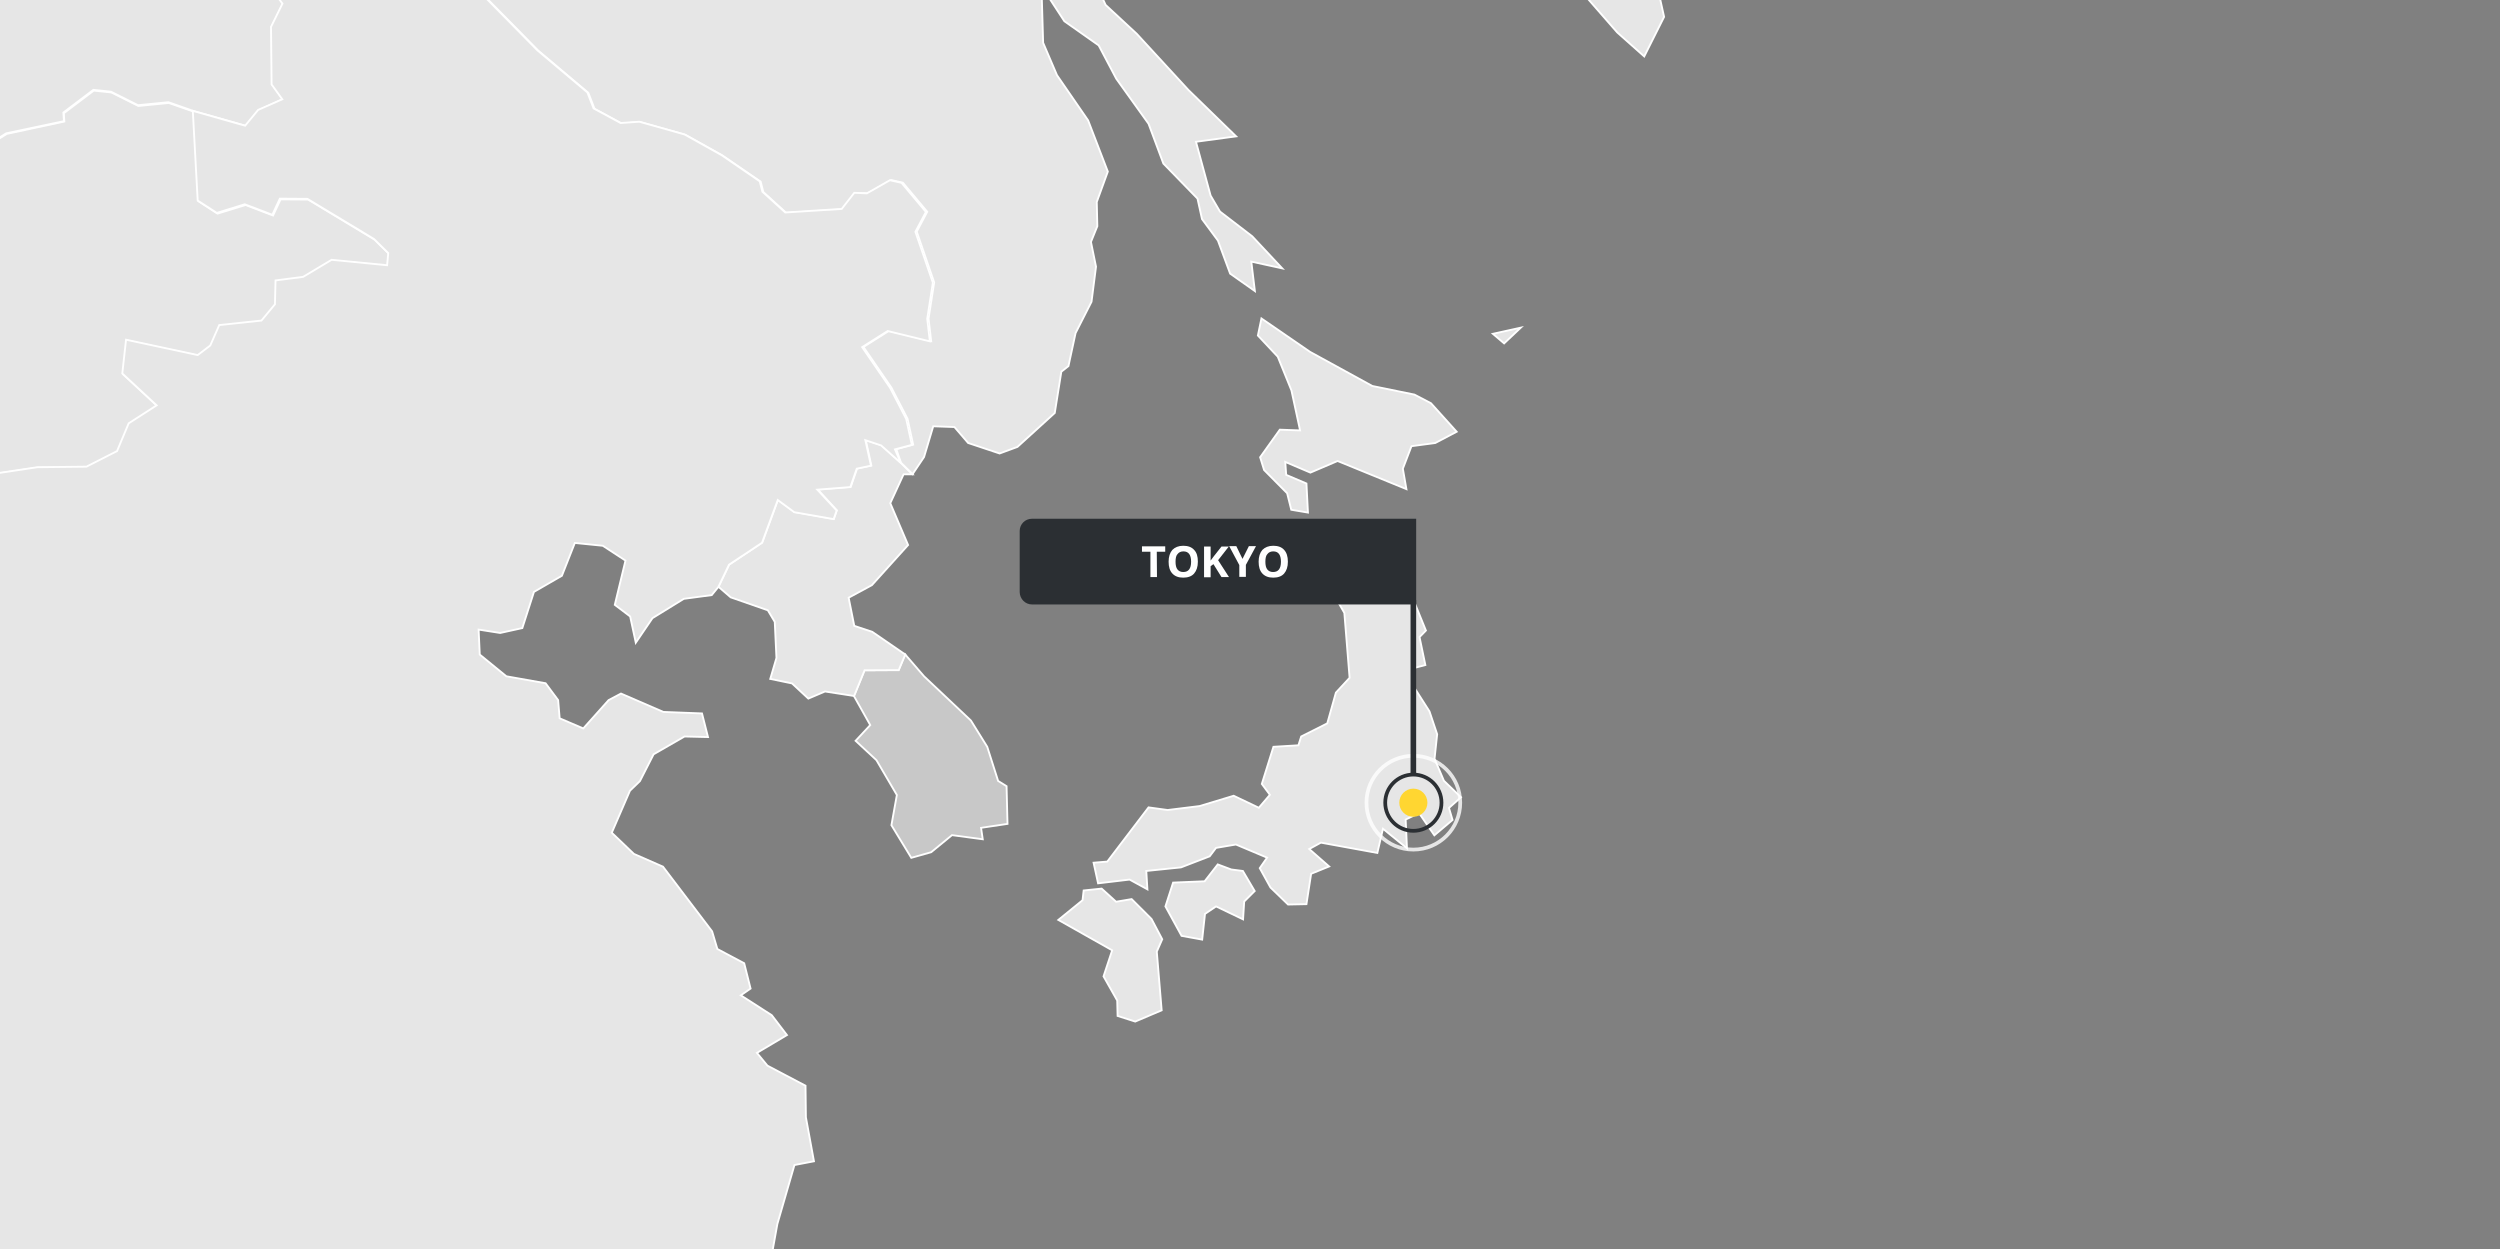
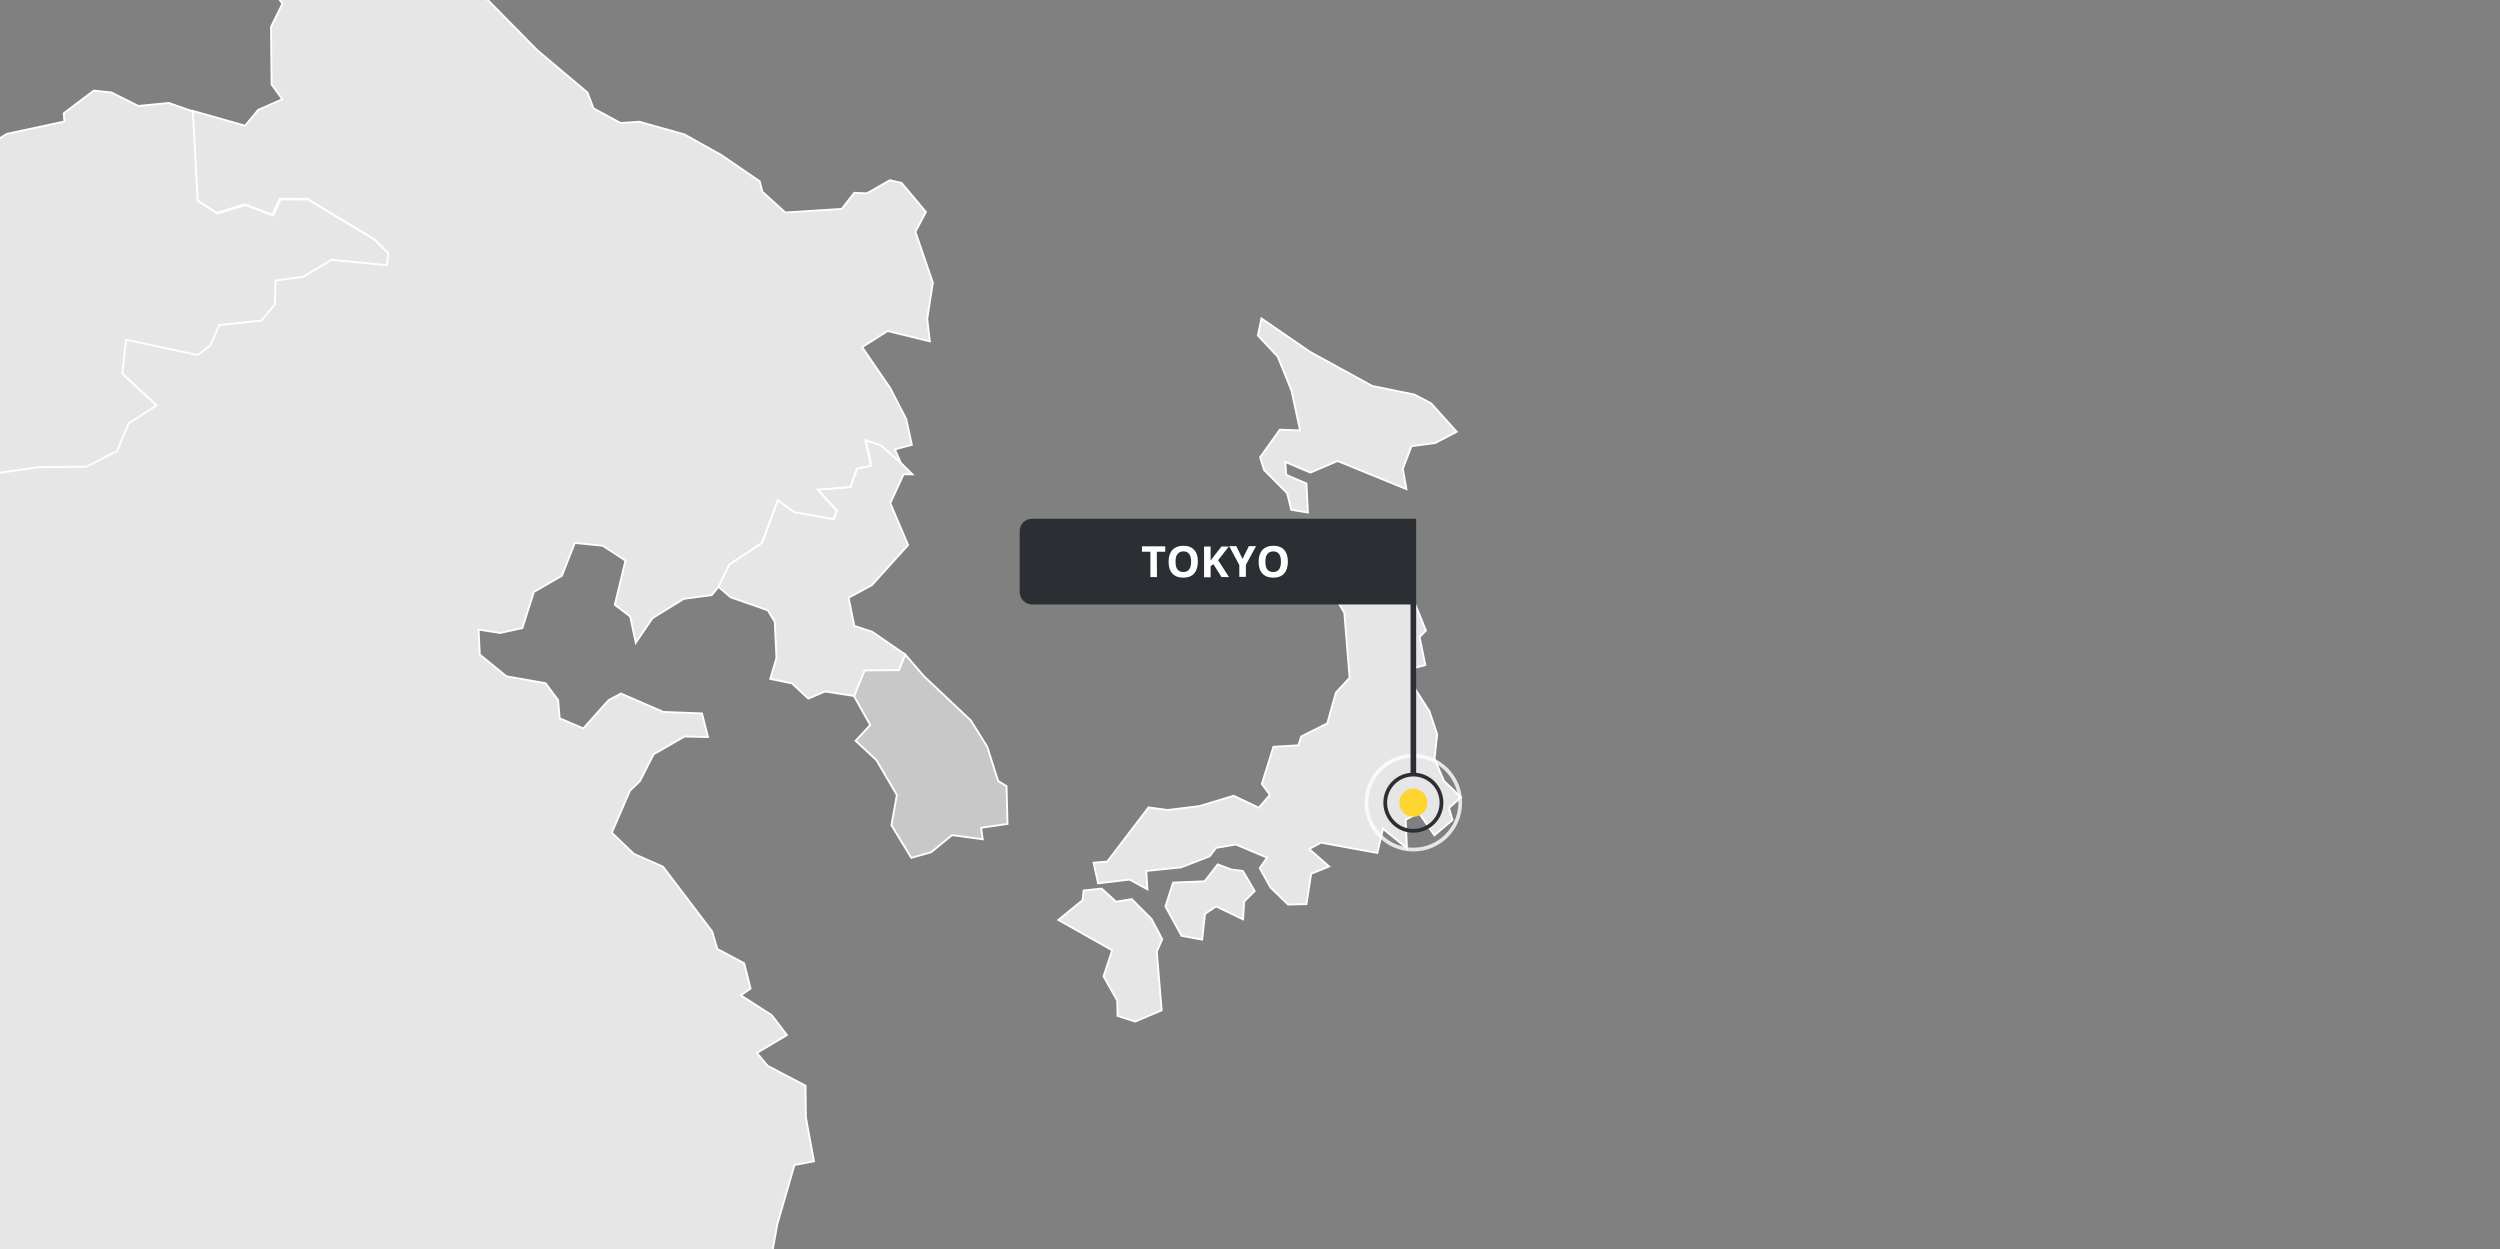
<svg xmlns="http://www.w3.org/2000/svg" xmlns:xlink="http://www.w3.org/1999/xlink" version="1.1" x="0px" y="0px" viewBox="0 0 1333 666" style="enable-background:new 0 0 1333 666;" xml:space="preserve">
  <rect x="0" y="0" width="1333" height="666" fill="#808080" stroke="none" />
  <style type="text/css">
	.st0{clip-path:url(#SVGID_00000072241701936494939590000008982824502809408933_);}
	.st1{fill:#E6E6E6;stroke:#FFFFFF;}
	.st2{fill:#C8C8C8;stroke:#FFFFFF;}
	.st3{fill:#E6E6E6;}
	.st4{opacity:0.8;fill:none;stroke:#FFFFFF;stroke-width:2;enable-background:new    ;}
	.st5{fill:none;stroke:#2B2F33;stroke-width:2;}
	.st6{fill:#FFD631;}
	.st7{fill:#2B2F33;}
	.st8{fill:#FFFFFF;}
</style>
  <g id="Ebene_1">
    <g>
      <defs>
        <rect id="SVGID_1_" width="1333" height="666" />
      </defs>
      <clipPath id="SVGID_00000055667529695181791350000017356739530212218246_">
        <use xlink:href="#SVGID_1_" style="overflow:visible;" />
      </clipPath>
      <g style="clip-path:url(#SVGID_00000055667529695181791350000017356739530212218246_);">
        <g>
          <g>
            <path class="st1" d="M93.5,1199.9l20.8,18.7l10.6,17.6l1.7,12l-1.9,16.3l2.4,21.9l8.6,9.2l11.2,28.8l-13.4,0.8l-22-10.6       l-32.9-26.9l-0.2-9.6l-13.8-18.7l-2.9-18l-6.9-24.5l-0.7-10.4l-5.7-12l5-2.8l16.4,8l5.2,11.9l6.6-3.1l7.3,2.2L93.5,1199.9z        M445.5,1254.1l-10.9-4.4l-27.2-0.3l-7,10.7l-1.9,23.6l-8.2,5.1l1.7,9.1l-8.1,6.3l1.1,7.1l-6.2,13.4l-14.5,0.8l-6.2,5.2       l-26-8.4l-6.5,3.1l-2.4,7.8l-6.9,3.8l-18.8-0.5l-9.7,4.1l-19.5-19.7l-0.8-10.8l8.2,8.1l8.3-0.1l13.4,5.3l4.7-5.8l1.7-18.2       l10.7-11l22.7-5.7l6.8-3.5l19-27.2l2.8-9.1l12.9,14.9l4.9-9.6l-2.4-8.5l6.1-4.7h2.5l8.4-3.9l-2.7-9.5l8.4-3.2l6.8-15.5       l7.4-10.3l17.8-4.1l8.3,5.3l0.2,13.9l8.5-3l2.8,5l11.2,7.1l14.4,4.7l-1.7,8.2l-21,7.1l7.6,12.2L445.5,1254.1z" />
            <path class="st1" d="M-517.4,525.9l5.9,15.5l5.2-2.6l6.6,7.9l0.8,0.7l12.8,4.9l0.2,0.2l7.5,8.4l11.5,4.1l8.4,6.6l-10.9,11.5       l-2.5,23.7l12.2,4.7l31.5,20.6l2.7-1.3l18.2,10.4l12.8,3.9l16.9-3.2l12.3,5.1l3,6.8l14.8,7.9l24.3,4.4l8,3.6l6.2-3.2l6.9,5.2       l16.5-1.9l0.8-7.8l-6-10.8l-1.2-19.4l10-5.8l6.2,5.9l3.9,14.5l1.2,9.4l21.1,6.8l11.7-5l9.2,3.1l27-2.2l-0.5-11.5l-12.2-7       l-0.3-5.3l7.7,0.8l13.8-5.7l-0.3-5.2l8.4-11.7l13.8-5.6l12.6-13.4l4.1,3.6l14.9,3.2l10.9-10.4l11.1,10.5l11.6,18l12.8,4       l1.9,7.3l-11.1,16l-12.5,3.2l-16.9,16.3l3.1,14.7l-7.9,16.6l3.7,9.5l-5.4,19.2l-1.4,11.7l-18.7-3.8l4,9l1.5,14.4l-4.4,10.9       l3.5,9.5l-2.8,9.4l-8.5,0.7l-5-18.6l-4-6.4l-6.1-19.8l-5.9,4.7l-4.6,13.8l-7.3-3.3l-6-14.6l2.5-11.4l10.7-2.7l4.8-18.4       l-5.8-7.3l-35.3,0.3l-14.4-3.9l-3-16.7l-12.2-2.5l-4.8-4.3l-15.5-4.4l-5.4,12.7l9.6,8.3l1.9,10.1l-3.5,18.5l14.1,6.7l-1.1,14.7       l4.9,6.2l12.8,35.4l1.9,11.6l-17.6,0.8l-7.6-5.3l-17.4,8.5l-4.3,6.9l4.6,14.1l-3.5,10.2l-9,10.4l-14.8,5.9l-15.9,14.9l-12,21.5       l-9.3,5.8l-8.7,12.1l-17.1,13.4l-0.7,14.1l-10.5,6.1l-11.5,1.7l-4.4,13.3l-7.8-3.5l-7.4,4.8l-3.7,16.7l3.8,13l-0.3,9.5       l7.2,22.3l-1.1,17.6l-6.8,18.4l-1.5,10.8l2.9,9.9l1.4,22.9l-10,0.4l-7.9,16.3l0.3,10.9l-12.3,4.3l-4.8,5.6l-2.3,13.3l-11.8,8       l-12.8-8.6l-10-13l-6-14.4l-0.3-12.3l-11-22.5l-5.5-15.1l-13.2-18.2l-11.6-26.8l-3.5-15.5l-8.3-21.7l-11.1-15.2l-1.2-8.4       l-11.8-17.2l-4.1-10.6l-7.1-30.5l-9.4-27.9l-7.9-30.1l2.4-19.3l-3.3-14.6l-7.9-15.3L-608,779l-5.7,0.2l-5,11.7l5.8,7.7       l-4.1,9.9l-20.6,11l-6.8-0.1l-14.2-9.3l-28.3-29l24.6-9.9l0.3-10.5l-12.2,5.6l-9.8-2.4l-14.3-9l-12.8-17.6l11.9-2.8l-1-7.9       l18.2-0.2l3.8,2.6l17.4-6.5l11,0.5l-1-7.6l-11.5-19.3l-9.6-7.4l-5.6-9.6l0.1-10.6l-16.4-8.8l0.6-9.7l9.7-17.8l4.9-4.6l8.5,7.8       l23.6-6.2l6.8-20.8l10.9-7.3l6.1-23.9l8.4-4.2l0.3-9l12.8-15.8l-6.2-17.9l14.7-14.9l-15.8-6.3l-18.2-19.1l1.9-6.9l-10.5-30.1       l6.6-3l31.6,6.9l17.5-6.1l7.4-9.9l13.6-10.1l0.3,0.3l15.1,21.9l15.8,7.9l-2.3,6.9l4.6,15.5l8.3,7.2l0.8,1.4l5.2,16l0.4,1.7       l-17.9-0.5L-517.4,525.9z" />
            <path class="st2" d="M482.6,348.9l10.1,11.7l25,23.6l8.7,14l5.8,18.2l4.5,2.8l0.5,20.1l-14.1,2.1l0.9,6.1l-16.4-2.2l-11.1,9.1       l-10.6,3l-10.6-17.4l2.9-16.1l-10.9-18.6l-11.1-10.3l7.8-8.4l-8.7-15.5l5.6-13.7l18.2-0.1L482.6,348.9z" />
            <path class="st1" d="M-977.8,690.4l4.1,17.6l-6.4,6.3l-6.2-3.4l1.1,16.5l-9,31.8l0.6,8.7l-1.6,2.2l-57.1-8.2l-24.2-30.1       l-1.1-5.5l8.3,7.9l15.9-4.5l27.6,2l10.5-5.3l6.2-14l23.2-25.9l2.2-7.1L-977.8,690.4z" />
            <path class="st1" d="M-1369.9,519.7l-3.5,3.4l-41.8,13.3l24.6,26.1l-7,4.9l-2.8,8.4l-15.1,3.4l-5.2,9.8l-9.3,8l-23.5-4.3v-5.3       l2.1-25.5l4.3-16l-0.6-9.1l1.6-7.5l-1.8-16.6l4.2-9l13.4,9.2l9.8,1.9l39-27.8L-1369.9,519.7z" />
            <path class="st1" d="M-1396.6,786.6l1.9,10.8l5.7,12.7l2.6,14.4l2,25.6l6.1,20l10.4,6.9l16.1,14.4l-7.3,11.1l-10.3,3.3       l-7.8,10.4l-9,0.1l-1.1,20l-9.5,30.6l3.2,23l-2.3,16.6l-3.6,9.3l-1.8,14.3l-11.3,5l-10.2,18.9l-3.3,24.9l-8.1-0.4l-6.4,9.2       l0.7,10.6l-4.3,17.4l-4.7-19.3l-16.7-17.1l-2.8-19.4l2.3-16.4l-10.2,5.4l-14.9,0.1l6.2,7.6l2,17.2l-10.3,10.4l-6,11.6       l-9.4,11.1l-10.9,1.4l-16.9-14l-8.8,5.6l-2.8,7.8l-10.6,4.1l-3.3,7.4l-17.9-0.1l-3.8-7.1l-18.2-0.3l-11.7,2.3l-15.2-17.7       l-2.2-5.7l-16.4,3.3l-6.1,13.6l-5.2,23.2l-8.6,5.8l-13.8-4l1.9-26.3l-9.1-16.6l-9.1-12.1l1.2-11.1l-8.4-8.5l-5.2-26l-11.9-3.4       l8.7-14.1l-3-10.5l8.8-10.4l-3.1-11.1l6.3-4.5l5.6-11.6l3.5-14.2l19.6-2l-1.3-39l-2.1-58.6l-0.5-13.1l22.2-0.2l-2.2-52.4h50.7       h67.6h50.3h36.2L-1396.6,786.6z" />
            <path class="st1" d="M-1272.4,1407.7l-12.4-21.6l-0.3-58.9l-0.3-37.6l8.4-10.1l12-20.4l3.1-4.2l17.3-4.1l5-7.1l11.7-7.3       l11.1-2.9l20.6,1l21.9-28.4l44.8-52.4h-22.5l-67.4-25.9l-12.5-10.3l-7.2-13.1l-7.9-8.4l-4.5-11l5.6-9.9l6.8-13.1l14.4,18.7       l12.3,9.3l12.5-0.2l19.3-10.5l16.9,2.4l18.4-11.2l13.8,0.9l14.5-4.8l5.2,1.8l26.8-7.2l14.8-11.9l10.6,4l-3.2,13l2.1,17.8       l-5,10.6l-0.8,21.6l-8.4,15.3l-6.8,16.9l-16,31.7l-6.2,21.4l-8.6,17.8l-14.7,26.1l-24.3,31.7l-18.5,21.2l-25.4,17.4l-13.3,11       l-19.5,20.1l-33.7,41.7L-1272.4,1407.7z" />
            <path class="st1" d="M-1474.3,540.9l1.3,3l18.2,45.6l-3.2,5.5l-4.6,33.1l-3.4,6.7l-10.6-7.4l-12.2-13.7l-4.8-13.3l-8.6-11.8       l-0.8,13.9l6.7,11.2l15.5,17.6l0.7,7.7l8.6,14.7l2.3,10.6l15.1,25.2l16.1,32l10.2,10.8l-1.1,16.4l4.7,13.1l12.3,8.4l15.3,16.6       h-58h-36.2h-50.3h-67.6h-50.7l-2.8-59.1l-2.1-41.4l-3-53.3l-2.1-35.5l-7.3-25l4.6-17l-3.5-14.7l5.8-8.4l5.2,3.7l10.8-2.9       l29.6,6.4l16,7.4l11.9,1.3l12.5,5.8l10.8-4.8l16.4-11.7l6.7,1.4l10.2-4.8l20.7,13l22-2l11.7,1L-1474.3,540.9z" />
            <path class="st1" d="M-1266.4,387.7l16.8,29.6l8.4,4.7l11.3,18.7l-8.5,8.7l-3.8,10l0.7,11.7l18.6,19.5l0.3,7.2l10.2,3.3       l18.6,10.8l12,16.6l-0.6,20.9l7.2,0.3l1.8,13.8l13.1,13.3l-12.3-0.5l-7-3l-11.7,3.5l-3.2,11.1l-6.8,11.7l-3.7,0.8l-36-3.5       l-44-34.3l-18.6-15.5l-39.2-22.6l-26.9-4.9l-11.6-32.9l38.1-25.3l6.1-2.5l3.3-9l0.6-22.9l-3.7-11.4l2.1-11.6l7.6-2.2l10.3-13.4       l7.9-6.9l16.1,3.4l13.3-1l3.8,8L-1266.4,387.7z" />
            <path class="st1" d="M-1026.5,927.2l-16.3,9.3l-1.4,16.7l-13.2,8.4l-23.6,7.9l-7.8,4.9l-18,5.6l-14.4,15.5l-15.2,0.1       l-12.5,10.1l-13.6,5.2l-25.3,3.3l-13.3,13.7h-9.5l-15.2,5.2l-10.5-5.8l-6-11.2l0.7-9.8l-4.8-9.7l-2.2-14.3l-8.3-28.9l0.8-18.8       l7.7-8.4l-0.4-17.6l4.8-4.1l11.4,5.1l5.2-1.9l22.1-0.8l5.9,2.8l20.3,2.4l8.2-1l7.1,8.3l10.1-4.1l2.4-8.9l11.9-18.6l18.6-11.1       l64.4-10.9l20.2,44.6L-1026.5,927.2z" />
            <path class="st1" d="M-973.8,708l7.1,13.4l14.4,14.4l30.7,7.3l31.1,37.5l-7.4,19l-9.5,10.1l-7.5,18.6l-13.2,4.3l-1.7,16.7       l3.5,15.5l-13.8,3l-10.9,8.3l-1.4,11.1l-5.7,5.7l-17.4,2.8l-7.6,21.1l-22.1,0.8l-9.8,6.4l-11.5,3l-9.2-17.1l-20.2-44.6       l36.3-14.8l28.1-11.5l9.7-52.8l-11.9-18.5l-0.6-8.7l9-31.8l-1.1-16.5l6.2,3.4L-973.8,708z" />
            <path class="st1" d="M-1317.2,388.6l-10.3,13.4l-7.6,2.2l-2.1,11.6l3.7,11.4l-0.6,22.9l-3.3,9l-6.1,2.5l-38.1,25.3l-39,27.8       l-9.8-1.9l-13.4-9.2l-0.1-18.3l0.9-6.2l12.2-14.6l-4.4-10.3l-9.8-0.4l-2.4-15.6l-4.8-9.1l1.7-9l5.2,2.2l8.4-25.5l17,4.1       l15.1-6.8l12.8,5.5l12.5,0.3l13.5-3.8l13.7-7.1l17.1,0.3l15.2-4.9L-1317.2,388.6z" />
            <path class="st1" d="M-1158.3,614.1l-16.7,0.3l-6.5-12l-19.9-2.8l6.8-11.7l3.2-11.1l11.7-3.5l7,3l0.9,9.6l6.6,16.8       L-1158.3,614.1z" />
            <path class="st1" d="M-1239.6,1062.2l-6.8,13.1l-8.3-2.1l-17,2.6l-1.4-16l12.8-23l6.7,2.4l9.6-8.7l7.2,13.6l-2.9,5.7l-10.4,6.1       L-1239.6,1062.2z" />
            <path class="st1" d="M-1443.7,485.3l-8.9,9.4l-6.5-0.2l14.4-40.7l9.8,0.4l4.4,10.3l-12.2,14.6L-1443.7,485.3z" />
            <path class="st1" d="M-1473.1,543.8l-1.3-3l5.4-6.9L-1473.1,543.8z M-1447.7,536.8l-11.1-3.2l-1.3-14.7l4.1-9.8l8,3.6l1.8,16.6       L-1447.7,536.8z" />
            <path class="st1" d="M-1103.2,684.2l-3.3-2.2l-0.9-5.9l3.6,1.8L-1103.2,684.2z" />
            <path class="st1" d="M-1520.7,1950.7l4,28.5l4.9,10.8l3.1,14.9l-3.5,39.4l-11.3-5.6l-4.7,2.5l-9.9,15l-0.8,9.2l5.2,9.2l8.5,4.8       l10.6,0.3l4.2-12.3l16.9,0.3l-10.3,35.6l-6.2,11.1l-11.7,8.4l-10.5,11.7l-25.9,42l-33.6,34.9l-23,20l-17.7,12.3l-14.4,6.2       l-9.3-1.3l-8.1,7.9l-13.5-1l-4.1,5.2l-26.2-4.8l-6.9,2.5l-21.8-0.3l-10.3,7.9l-15.5-0.2l-11.5,2.6l-11.4,8.5l-8.2-0.8l-16.6-17       l-9.5-4.5l2-5.8l-10.9-19.9l8.4-8.1l1.9-13.9l-1.7-10l-10.6-19.1l-9.5-24.2l-4.4-18.3l-10-20.7l6.8-4.4l7-11.1l6.8,8.5l1,9.1       l14,4.6l24.8,0.8l9.7-10.5l6.8-1.4l2.3-50.6l1.9-46.2l7.8,6.7l8.8,23.3l-4.3,13.9l2,10.6l19.8,0.2l10-7.3l12.7-13.4l6-16.1       l8.8-5.1l13.3,8.8l18.4,5.7l18.6-5.6l8.4-22.6l10.8-3.5l10.1-9.8l7.9-18.8l17.1-11.8l7.6-10l14.2-5.6l12-7.5l6.7-1.3l17.3,4.8       L-1520.7,1950.7z M-1607.2,2122.1l-12.8,16.1l-5.5,3.8l6.1,17.1l13,8.6l9-13l15.7-6l7.6-17.1l-1.6-4.7l-13.8-13.4       L-1607.2,2122.1z" />
            <path class="st1" d="M103.2,59.5l2.6,47.8l10.2,6.6l14.9-4.6l14.7,5.6l4-8.6l14.7,0.1l35.5,21.4l7.6,7.5l-0.6,6.5l-29.6-2.9       l-15.2,9.1l-14.7,1.9l-0.3,12.7l-7.2,8.7l-22.5,2.4l-4.8,10.9l-6.7,5.1l-38.2-8.2l-2,18l18.3,17L69,225.9l-6.2,14.8L46.4,249       l-26.2,0.3L-7,253.3l-26.9,14.4l-13.7,2l-2.2-5.7l-15,3.3l-15.7-6.7l-24.9-5.6l-7.9-6.5l-37.7-5.5l-9.5,2.9l-48.7-5.7       l-16.2,1.8l-14.4-12.6l-22-27.8l-13.8-1.9l-26.9-14.2l-19-3.5l-24.9-1.1l-15.5-3l-7.5-8.5l1.9-13.2l-4.2-12.7l-7.5-10.9       l-10.8-8.4l-7.6-10l-18.4-8.4h-10.3l-14.4-9.7l-12.4-4.3l-9.5-15.5l4.6-7.3l12.8,0.1l13.5-6.8l-2.1-4.7l34.3-20l49.8,3.5       l13.2,13.5l19.3,2.9l5.4-2.6l24,3.3l6.2,3.9l13.8-8.8l-1.8-11.5l-14.3-11.4l-1.9-9.1l9-18.2l36,8.6l21.3,6.8l15.5,2.5       l12.9,19.3l10.2,5l21.8,6.2l30.5-8.4l18.7,4.3l9.6-0.2l14.4,8.2l14.9,1.6l5.9,8.4l14.9,6.9l12.2-0.3l21.3,4.1l12.6,0.1l7.7-4.8       l30.7-6.6L34,60.4l16-12.1l9.4,1l14.4,7.2L90,54.9L103.2,59.5z" />
            <path class="st1" d="M-1244.9,342.3l7.8-0.8l23.7-19.4l4.5-0.9l8.2,18.5l-3.9,4.2l13.7,10.7l5.7-0.7l7.7,20.1l9,4.5l14.3,2.4       l10.1,10.3l13.5,7.1l23.2,3.2l37.2-8.7l-4-10.3l16.8-4.1l5.1-10.5l9.6-5.2l13.8,0.7l3.6-4.6l16,0.8l6.2,7l22.9,8.1l7.8-1.2       l9.8,4.3l8.5,9l11.7,5.7l7.5,8.5l16.5-0.2l8.1,26.9l-0.2,20.1l-9.1,20l2.6,12l9.3,3.5l-6,9.7l9.7,23.4l3.8,20.2l17.8,2.6       l5,14.5l-11.8,18.6l-4.6,7.1l12.2,12.8l8.9,15.3l6.8,6.4l10.6,3.5l10,10.9l3.4,19.8l8.8-0.1l2.2,15.5l-15.5,2.8l-11.3,8.4       l-2.8,12.5l0.2,14.9l-3.5,2.6l-17-4.7l-27.2-5.2l-8.8,1.7l-5.9-3.6l-22.3-2.6l-10.6-3.6l-11.3-29.3l-14.7-7.8l-14.7,5.8       l-15.1,11.1l-26.5-4.5l-6.2-5.7l-17.8-10l-5.7-7.7l-18.4-6l-9.4-7.5l-6.6-15.7l-9.8-11.1l-1.4-7.2l-17.1-20.8l-8.7,4.7l-14-2.4       l-7.5,4.1l-13.1-13.3l-1.8-13.8l-7.2-0.3l0.6-20.9l-12-16.6l-18.6-10.8l-10.2-3.3l-0.3-7.2l-18.6-19.5l-0.7-11.7l3.8-10       l8.5-8.7l-11.3-18.7l-8.4-4.7l-16.8-29.6l-6.6-15.8l-8-4.3l2.9-11.7l-12.6-26.7l15.5-7.2l16.5,16.9L-1244.9,342.3z" />
            <path class="st1" d="M-1493.2,2067.8l-16.9-0.3l-1.9-23.2l3.5-39.4l-3.1-14.9l-4.9-10.8l-4-28.5l25.6-28.1l3.3-16.4l12.9-22       l-5.2-22.9l7-16.9l1-43.2l-15.5-6.9l-6.8-0.5l-15.3-10.6l-17.8-0.8l-0.6-9.3l-3-17.1l34-13l33.4-12.7l9.2,14.5l15.8-4.2l3.7,5       v18.3l-7.3,15.5l3,8.2l18.8,23.6l-2-14.1l4.7-10.5l9-2.7l3.7-36.4l-12.6-20.4l-14.8-14.1l-3.5-30.1l7.3-16.3l6.8-0.3l15.1,0.1       l3.5-3.4l16.2,6.9l10.5-3.9l12.6,2.9l8.9-10l12.8,3.1l7-4.8l11.9-2.8l15.3-7.9l11-9.4l1.3,15.8l-3.5,7l2.6,34.2l-1.7,21.7       l1,24.3l3.9,10.6l-7.1,17.9l-10.7,13.3l-6.5,12l-17.7,14.1l-21.4,7.1l-20.8,13.1l-16.8,20.4l-20.7,17l-16.6,17.1l-4.3,0.3       l-2.2,15.3l5.7,10.6l5,22.2l-0.2,19.6l4.7,14.9l-6,22l0.8,9.8l-6.9,9.7l-12.6,7.3l-28.5,11.6l-12.9,10.1l-5.1,9.5l7,6.6       L-1493.2,2067.8z" />
            <path class="st1" d="M-1260.1,1036.9l-12.8,23l1.4,16l17-2.6l8.3,2.1l-5.6,9.9l4.5,11l7.9,8.4l7.2,13.1l12.5,10.3l67.4,25.9       h22.5l-44.8,52.4l-21.9,28.4l-20.6-1l-11.1,2.9l-11.7,7.3l-5,7.1l-17.3,4.1l-3.1,4.2l-14.9,0.9l-10.4-8.6l-20.7,11.1l-7.8,10.4       l-31.9-5.1l-26.9-19.9l-18.7-1l-7.3-9.4l-0.6-14l-10.8-3.9l-4.3-4.7l-8.9-25.8l-14.9-14.8l-9.2-11.7l-10-2.4l-4.9-5l4.7-11.7       l16.2-1.3l3.1-3.6l-0.9-23.1l4.3-17.4l-0.7-10.6l6.4-9.2l8.1,0.4l3.3-24.9l10.2-18.9l11.3-5l1.8-14.3l3.6-9.3l2.3-16.6       l11.2-0.4l5-4.8l7.3,8l6.2-18.4l14.4,11.2l12.5-5.3l25.9,5.2l12.7,7.5l14.1,16.9l9.4,8.3L-1260.1,1036.9z" />
            <path class="st1" d="M-1441.6,129.1l-13.4,0.4l-3.5,4.1l-20.4,6.6l-9,0.8l-18.1,11.1l5.3,12.6l12.3,10l11.9-3.6l6,10l-17-1.4       l-8.6,8.2l-7.6-0.1l-14.9,10.8l-10-4.3l0.3-14l-22.4-7.9l21.5-14l-10.2-5.9l-14.4,2.4l-9.5-4.6l-2.8-11.5l-23.2,4.1l-9.5,17.6       l-11.9,4.7l3.5,10.9l-10.2-3.7l-8.9,4.4l-11.8-5.6l13.1-15.5l2.5-12.2l14.5,4.6l-0.8-12.3l-8-10.7l-8.5-5.3l-0.7-10.9       l-34.9-15.2l-17.9,5.6l-8.4,6.8l-24.7,7l-34.9-9.4l-6.2,3.5l-16-11.7l6.4-17l1-11.8l18.7-21.2l6.4-11.8l-11.8-17l13.8-8.8       l30.5-1.2l24.4,4.1l3,3.5l26.3,1.8l10.3-1.9l5,5.9l22.5-5.4l7.1-11.3l15.1-1.4l13.8-5.2l23.8-0.9l15.3,14.2l-0.3,11.8l21.4,6.8       l4.1,12.8l18.7,6.6l21.5-3.3l14.5,12.4l3.6-3.4l19.1,5l13.3,7.2l7.5,9.5l-6.8,4.9l9,19.6l-2.8,10l-16.8-0.3l-11.1,7.6       L-1441.6,129.1z" />
            <path class="st1" d="M1379.6,2447.1l17.6-7.6l11.2,0.8l-12.4,12.7v6.2l-28.4,20.3l-14.5,11.9l-15.2,7.3l-6.8,16.4l-9.9-1.6       l-24.7,7.9l-22.7,23.4l-20,16.6l-36.4,22.3l-27.4,1.4l0.5-6.2l-7.2-4.3l-19.3,0.1l11.7-16.8l19.6-14.9l18.5-9.5l20.7-13.3       l10.6-2.3l24.4-10.4l21.4-12.6l12.1-4.6l18.4-12l15.9-17.5l16.6-9.1l10.8-13l17.3-11.2l1.9,8.6L1379.6,2447.1z M1478,2280.8       l11,2.4l7.1,5.8l0.1,8.8l-5.9,5.1l1.1,14.1l-9.4,13.9l10,4l11-13.6l1.8,12.7l-5.3,18.1l20.6,9l20.9-11.4l9,3.6l-18.9,22.5       l-8.8,4.5l-6.8,11l-10.7-1.6l-14,7.5l-1.6,8l-13.4,12.7l-35.2,27.5l-20.6,10.4l-8.6-8.4l22-17.4l7.3-8.7l0.3-8.8l-15.5-11.6       l3.9-9.7l21.3-9.3l21.9-25.7l1.1-9.3l8.5-13.3l-6.4-0.1l6.5-12.9l-6.7-7.2l-4.1-25.5L1478,2280.8z" />
            <path class="st1" d="M-630.9,385.4l-6.1,5.5l-10.1,5.2l-5.3-1.7l-23.9,1.5l-18.8,10.3l-6.9,10.4l6.3,5.5l7.9,17.1l-10.3,17.1       l4.5,12.7l-24.5,4l11.7,13.9l-6.5,6.8l-8.5,2.4l-2.6,15.5l3.3,13.1l-7.3,7.9l-14.9-4.6l-12.2,7.9l-4.9,7.6l-8.3-2.3l-9.5,10.4       v28.4l-22.3,7.3l-12.5-0.2l-8.4,4.6l-12-2.8l-23.3,2.4l-37.2-11.8l4.6-7.1l11.8-18.6l-5-14.5l-17.8-2.6l-3.8-20.2l-9.7-23.4       l6-9.7l-9.3-3.5l-2.6-12l9.1-20l0.2-20.1l30.6,10.1l8.4-5.6l-0.8-9.8l15-5.1l12-8.6l2.2-20.8l14.9-3.1l2.6-8.4l17.2,5.8       l11.7,0.3l15.5,4.2l7.8,5.8l16.7-9.9l7.7,5.7l2.2-11.7l15.4-2.9l-2.4-6.8l10.7-13.9l8.9,3.9l8.5,9.8l2.4,21.1l10.4,11.4       l19.6-15l11.1-5.3l7.2,6.3l9.6-4.8L-630.9,385.4z" />
            <path class="st1" d="M1244.5,1487.7l-6.1-6.8l-1.2-13.2l11.6,6.8L1244.5,1487.7z M1308.5,1538.3l-5.7,4.6l-8.2-3.7l-2.4-10.8       l-8.8-8.8l-0.2-11.1l5.8-0.2l9.5,15.9l7.5,6.2L1308.5,1538.3z M1221.4,1475.7l11,1.2l-0.7,10.2l-9.1,7.1l2.4,9.3l-6.7,5.4       l-7.9-0.3l-7.1,9.6l-18.7,9.3l-17.6,0.3l-5.7-5.6l-5.9,1.3l-15.7-9.5l-0.9-5.7l14.9-1.6l5.4,2.3l23.8-1l14.9-3l9.2-12.2l7.9-2       l-1.9-14.1L1221.4,1475.7z M964.6,1602l6.3-72.6l3.5-60.8l1.4-37l4.8,0.4l22.8,11.9l15.5,6.2l13.5,2.9l11.1,9.2l10.4,1.1       l13.2,13.7l5.5,0.9l9.1,11.5l0.9,17l12.2,3.8l13.7,7.9l7.7,0.8l9,9.5l0.3,9.1l-16.6,1.5l-4,5.4l4.2,11.7l10.9,13l8.5,5.9       l1.5,11.8l6.2,13l14.9,0.5l-1.9,8.8l11.4,10.5l1.9,5.4l17.1,6.4l-5.4,10l-10.3-1.5l-5.2-5.9l-43.8-7.4l-21-27.4l-12.4-24.8       l-23.2-7.2l-9.9-6.2l-21.7,16.6l-12,2.9l4.4,17.1l-17.2,9.6l-9-4.1l-24.8,1.4L964.6,1602z" />
            <path class="st1" d="M-1444.8,1389.5l19.6,11.5l33.6,21.8l31.1,20.2l-0.9,10.9l4.2,5.6l31.8,26.6l-9.6,31l1,11.9l13.2,14.4       l0.9,6.4l-5.5,10.3l3.1,12.9l-3.4,11.3l9.7,38.5l14.9,14.4l-11,9.4l-15.3,7.9l-11.9,2.8l-7,4.8l-12.8-3.1l-8.9,10l-12.6-2.9       l-10.5,3.9l-16.2-6.9l-3.5,3.4l-15.1-0.1l-7.5-13l1.5-9.7l-2.6-17.8l-4.4-7.9l-31.3-8.5l-10.8-6.6l-11-2.7l-13.1-11.7l-6.2,0.1       l-7.1-11l-9.4-25.9l-13.3-15.4l-5-15.5l2.7-9.8l-5.5-17.5l1.5-13.9l7.1,0.2l9.8-9.7l6.4-13l8.3-8.3l-6.2-9.4l0.9-13.5l6.2-1.6       l-0.3-20.3l-6.8-13l7.6-1.7h30.5h38.8V1389.5z" />
            <path class="st1" d="M-1085.1,717.8l-10.7-4.8l-2.7-17.2l3.7-14.2l5.2-4.6l6.8,6.6l-0.2,10l3.6,10L-1085.1,717.8z" />
            <path class="st1" d="M-1351.4,273.3l20.1,2l6.2-3.2l15.4,11.9l7.4,10.1l-2.2,6.2l6.3,10.7l10.5,0.8l11.4,8.8l1.3,1.4l-15.5,7.2       l12.6,26.7l-2.9,11.7l8,4.3l6.6,15.8l-9.6,4.3l-3.8-8l-13.3,1l-16.1-3.4l-7.9,6.9l-2.5-4.4l-15.2,4.9l-17.1-0.3l-13.7,7.1       l-13.5,3.8l-12.5-0.3l-12.8-5.5l-15.1,6.8l-17-4.1l-8.4,25.5l-5.2-2.2l-2.9-10.3l6.9-9.2l-3.7-6.6l-9.9,8.3l-20.4-4.9       l-17.5,15.8l-18.7,3.8l-9.2-3.9l-8.4-9.2l-14.9-7l-15.1-1.7l-2,14.6l-16.5,4.1l-12.2-6.3l-3-7.8l-12-2.9l-7.9-5.9l-16.6,0.3       l-7.3-17.6l2.5-7.6l-12.1-5.7l0.5-13.4l4.8-4.6l-7.9-10.6l-12.3-4.6l0.2-13.7l10.6-10.7l15.5,2.1l16.7-2.2l21.3-10.6l-2-10.9       l40.5,3.1l3.5-5.6l16.3-10.6l21.4-7.5l28.5,1.6l12.1,5.9l15.8,1.2l11,11l40,8.8l21-4.7l18,3.8l13.4-6.5L-1351.4,273.3z        M-1632.3,261.5l8.2,13.1l15.4,6.2l-5.1,6.7l-12.9-2.8l-13.7,2.8l-4.3,7.4l-23.8,1.9l-1.7-3l10.5-17.6l-7.1-8.2l5.5-6.5l13.8-3       L-1632.3,261.5z" />
            <path class="st1" d="M-1470.1,1609.5l9.4,11.9l6.4,19.1l-9.2,7.9l2.4,6.9l-3.7,9.9l0.1,15.1l3,9.9l-8.6,3.7l-1.8,15.6l-7,10.1       l6.6,10.5l4.9,0.1l-33.4,12.7l-34,13l3,17.1l-14.9,0.1l-18.6,9l-4,14.3l-18.8,9.5l-21.4,27.9l-25.8-0.2l-13.3-4.1l-7-6.6       l-14.6-1.6l-20.1,4.2l-26.6-27.4l-3.3-16.9l1.9-77.5h41.8l3.7-15.2l0.3-40.6l7.9,5.2l4.2,9.6l15.1-5.2l3.5,10l15,7l12.8,2.1       l8-1.9l2.4-7.4l10.6,15.2l18.3,7.5l14,23.2l12.2-3.1l5.3,3.8l1-32.4l-8.4,7.3l-8.1-2.2l-12.7-14.1l-2.6-8.6l6.8-21.3l0.3-22       l-4.8-15.9l11.9-13.8l1.4-6.2l40.3-7.1l7.1,11l6.2-0.1l13.1,11.7l11,2.7L-1470.1,1609.5z" />
            <path class="st1" d="M-1714-399.5l-6.2,11.9l17,9.5l12.8,11.6l-12.3,13l18.3,20l-0.3,25.7l9.3,4.6l2.4,9.2l8.6,8l-6.6,7.7       l22.5,11.1l7.9,7.5l-3,7.4l-24.6,24.1l-30.7,23.9l-38.8,4.8l-34.5,8.8l-17.6-2.6l-4.9-6.8l-21.8-5.7l-2.5-8.8l2.6-14.8       l-7.6-9.4l-4.7-14.9l18.1-19l16.6-10.6l20.2-20.9l13.8-4.8l-2.2-10.8l-22.3-7.4l-10.5-15.4l3.8-7.5l-11.4-14.4l1.2-11.3       l-16.4-9.8l-14-2.9l-25.4-11.5l16.4-5.2l15.5,12.2l24.6-1.9l19.5,4.7l12.3-8.9l1.9-14.7l7.7-5.8l22.6-3.2l23.1,8.6L-1714-399.5       z" />
            <path class="st1" d="M-808.2,382.3l-17.2-5.8l-2.6,8.4L-843,388l-2.2,20.8l-12,8.6l-15,5.1l0.8,9.8l-8.4,5.6l-30.6-10.1       l-8.1-26.9L-935,401l-7.5-8.5l-11.7-5.7l-8.5-9l-9.8-4.3l-7.8,1.2l-22.9-8.1l-6.2-7l-16-0.8l-3.6,4.6l-13.8-0.7l-9.6,5.2       l-5.1,10.5l-16.8,4.1l-4.6-15.4l-3.9-26.8l-6.5-7l-11.3-5.7l6.1-6.2l-2.9-7.6l-8.9-0.8l-7.3-10.7l6.5-11.1l16,4.6l16.2-6.3       l-4-7.9l-12-8.5l-8.1-14.9l-17.5,3l-8.9,5.1l13.4-11.1l17.3-3.4l18.4,10.8l16.7,17.1l8.6-1.5l21.9,1.5l-4.3-15.5l7-7.8l8.8-0.8       l6.3-12.9l6.2-2.4l20.5,12.4l8.4,0.1l7.4,10l2.5,13.3l8.6,4.6l30.8,3.4l22.7,32.3l36.8,23.6l34.5,18.7l5-0.8l16.6,6.8       L-808.2,382.3z" />
            <path class="st1" d="M-1099.3,1688.8l8.1,16.8l3.9,25.4l0.3,18.2l4.5,17.1l-7.1,15.1l-6.2-13.2l-5.6,2.9l2.7,24.2l-10,19.8       l-0.6,17.3l-24.5,67.3l-7.6,23.5l-12.3,29.4l-11.1,37.1l-10.6,24.1l-10.8,9.5l-12.8,2.1l-15.1,8.8l-8.5-0.5l-6.1-5.5l-10-2.9       l-6.2-6.1l-6.2-16.8l2.6-21.8l-5.7-17l-1.2-22l6.6-18.2l8.4-7.3l14.4-30.4l1.9-13l-4.1-9.3l0.5-8.8l-3.5-11.9l0.2-23.6l11-18.1       l1.9-12.8l9.7-1.1l6.1-5l9.6,0.3l2.5-4.7l14.3-2.6l3.5-5.2l31.3-25.4l5-15.3l18.9-18.2l3.4-21.2l7.4-10L-1099.3,1688.8z" />
            <path class="st1" d="M-1444.1,1115.6l0.9,23.1l-3.1,3.6l-16.2,1.3l-4.7,11.7l4.9,5l10,2.4l9.2,11.7l14.9,14.8l8.9,25.8l4.3,4.7       l-28.7,33.3l-10.9,12.2l-14.7-1.1l-11.3,2.4l-5.3,4.6l-6.8-7.2l-7.2,3.2l-7.4-2.8l-7,7.7l-7.5-9l-7.1-3.8l-11.9-15.8l-11.8,5.2       l-9.6-3l-12.1,4.1l-9.2-7.7l-8.9-12.2l-7.4-17.5l-12.9-7.7l-3.6-14.9l-10.8-11.2l-11.6-7l-3.2-10.2l-9-10.8l-12.8-4.1l-3.4-9.8       l8.6-5.8l5.2-23.2l6.1-13.6l16.4-3.3l2.2,5.7l15.2,17.7l11.7-2.3l18.2,0.3l3.8,7.1l17.9,0.1l3.3-7.4l10.6-4.1l2.8-7.8l8.8-5.6       l16.9,14l10.9-1.4l9.4-11.1l6-11.6l10.3-10.4l-2-17.2l-6.2-7.6l14.9-0.1l10.2-5.4l-2.3,16.4l2.8,19.4l16.7,17.1L-1444.1,1115.6       z" />
            <path class="st1" d="M-1648.8,1829.5l-0.9,3.2l11.2,19.3l8.1,23.4l10.9,9.3l11.7,6.7l0.9,8.8l9.2,1.4l-1.4,14l7.7,13.3       l21.6,6.2l6.7,10l-12,7.5l-14.2,5.6l-7.6,10l-17.1,11.8l-7.9,18.8l-10.1,9.8l-10.8,3.5l-8.4,22.6l-18.6,5.6l-18.4-5.7       l-13.3-8.8l-8.8,5.1l-6,16.1l-12.7,13.4l-10,7.3l-19.8-0.2l-2-10.6l4.3-13.9l-8.8-23.3l-7.8-6.7l2.7-73.1h22l1.2-27.1l2.3-69.7       l52-7.7l5.9,11.1l17.8-12.5L-1648.8,1829.5z" />
            <path class="st1" d="M-1265.1,1259.2l-12,20.4l-8.4,10.1l0.3,37.6l0.3,58.9l12.4,21.6l-12.2,6.7l-8,15.4l-9.5,3.9l-2.5,14.7       l-14.5,32.2l-6.2,5.6l-31.8-26.6l-4.2-5.6l0.9-10.9l-31.1-20.2l-33.6-21.8l-19.6-11.5l0.9-30.7l12.2-22.7l6.9-4.9l4-10.8       l-0.1-11l-5.2-19.8l-6.8-9l-1.4-13.8l-5.2-3.2l-4.4-10.6l28.7-33.3l10.8,3.9l0.6,14l7.3,9.4l18.7,1l26.9,19.9l31.9,5.1       l7.8-10.4l20.7-11.1l10.4,8.6L-1265.1,1259.2z" />
            <path class="st1" d="M-1520.7,1950.7l-18.2-1.9l-17.3-4.8l-6.7,1.3l-6.7-10l-21.6-6.2l-7.7-13.3l1.4-14l-9.2-1.4l-0.9-8.8       l-11.7-6.7l-10.9-9.3l-8.1-23.4l-11.2-19.3l0.9-3.2l13.3,4.1l25.8,0.2l21.4-27.9l18.8-9.5l4-14.3l18.6-9l14.9-0.1l0.6,9.3       l17.8,0.8l15.3,10.6l6.8,0.5l15.5,6.9l-1,43.2l-7,16.9l5.2,22.9l-12.9,22l-3.3,16.4L-1520.7,1950.7z" />
            <path class="st1" d="M-1675.5-98.1l13.1,4.9l11.1,0.1l3,6.2l13.7-4l13.9,6.8l7.9,22.7l7.3,11.2l8.1,3.5l20.6,17.9l-9.9,6.1       l-14.5-2.6l6.6,22l4.5,5.3l-15.1,1.4l-7.1,11.3l-22.5,5.4l-5-5.9l-10.3,1.9l-26.3-1.8l-3-3.5l-24.4-4.1l-30.5,1.2l-13.8,8.8       l-0.6-13.1l-9.5-5.4l11.5-10.2l-0.3-9l-10.6-22.7l24.7-0.8l13.9-8.9l4.1-14.5l5.7-2.1l5.7-16.4l18.3-3.2L-1675.5-98.1z" />
            <path class="st1" d="M-1704.9,429.9l10.1,4.5l8.5-1.6l16.3,3.1l6.1,4.3l-19.7,5.5l-7.6-5.9l-19.4-3.5L-1704.9,429.9z        M-1670.2,293.9l-20.1-7l-14.8,2.1l-9.7,9.6l-3.8,8.4l-7.3,0.2l-14.8-7.3l0.2,12l7.7,10.6l2.2,15.6l6.8,9.7l15.8,10.1l-7.6,6.9       l-8,1.4l0.6,16.4l-8.4-1.5l7.7,16.2l-9.9-0.2l-11.7-6.5l-10.6-1.4l-1.1-12.1l-9.7-9.9l4.9-7.3l8.6-3.5l21.2,9.1l-8.9-12       l-19.8,3l-7.7-1.7l-8.2-16.3l-10.6-8.4l-6.9-10l12.9-10.6l6.8-14.1l-1.8-5l12.7-0.5l6.8-6.2l16.4-1.9l3.6-4.1l14.8-1.4l8.4-3.6       l25.4,7.4l18-3.7l3-8.6l7.1,8.2L-1670.2,293.9z M-1720.9,340.2l14.9,7.5l-6.6,7.1l-11.5-10.5L-1720.9,340.2z" />
            <path class="st1" d="M-1638.2,171.3l11.8,5.6l8.9-4.4l10.2,3.7l-1.8,10.7l-10.1,2.2l-6.8,11.9l0.4,14.4l-31.9-11l-17.4,4.1       l-13.8,8.7l-47.1-5.2l-11.5-9.4l-28.4-16.4l1.6-6.5l-15.4-9.4l-0.6-6.8l-11.6-9.2l18-5.1l19.6-36.5l11.2-5.6l6.2-3.5l34.9,9.4       l24.7-7l8.4-6.8l7.6,2.7l8.7,13.2l16.8,16.9l5.1,13.5l-1.4,12.3L-1638.2,171.3z" />
            <path class="st1" d="M-1351.6,891.5l7.6,15.2l6.2,18.3l4.6,21.2l5.2,10.2l8.1,1.6l8.2,12l22.3,10.3l11.6,16.7l13.7,10.4       l13.3,19l7.3,4.1l-9.6,8.7l-6.7-2.4l-14.6-18.8l-9.4-8.3l-14.1-16.9l-12.7-7.5l-25.9-5.2l-12.5,5.3l-14.4-11.2l-6.2,18.4       l-7.3-8l-5,4.8l-11.2,0.4l-3.2-23l9.5-30.6l1.1-20l9-0.1l7.8-10.4l10.3-3.3L-1351.6,891.5z" />
            <path class="st1" d="M480.3,246.8l6.2,6.1h-4.7l-7.1,15.4l9.5,22.3L464.9,312l-12.4,6.7l3,15l9.6,3.2l17.6,12.1l-3.5,8.3       l-18.2,0.1l-5.6,13.7l-15.5-2.4l-8.9,3.8l-8.7-8.1l-11.6-2.4l3.3-11.2l-0.9-19.2l-3.7-6.2l-19.8-6.9l-6.5-5.6l5.7-11.9       l17.6-11.7l8.4-22.8l8.8,6.5l21,3.7l1.6-4.6L436,261l17.6-1.4l3.4-9.8l7.6-1.6l-3-13.6l8.4,2.8L480.3,246.8z" />
            <path class="st1" d="M-292,631.8l1.2,19.4l6,10.8l-0.8,7.8l-16.5,1.9l-6.9-5.2l-6.2,3.2l-8-3.6l-24.3-4.4l-14.8-7.9l-3-6.8       l-12.3-5.1l-16.9,3.2l-12.8-3.9l-18.2-10.4l-2.7,1.3l-31.5-20.6l-12.2-4.7l2.5-23.7l10.9-11.5l7.9-4.6l13.6,0.3l3.6,5.6       l17.4,11.4l6.9,1.9l11.6,11.3l11.1-0.9l4.4,8.1l12.2,8.4l9.7,0.1l0.7,7.3l12.3,1l17.7,9.2l2.4-4.1l14.1,6.5L-292,631.8z" />
            <path class="st1" d="M-1444.8,1389.5h-38.7h-30.5l-7.6,1.7l-9.3,7.9l-11.9,0.5l-0.3-10.7l3.5-28.1l4.9-10.5l0.2-8.4l22.5-22.6       l7-9.5l-1.8-5.9l-10.1-4.8l2.3-27.1l7-7.7l7.4,2.8l7.2-3.2l6.8,7.2l5.3-4.6l11.3-2.4l14.7,1.1l10.9-12.2l4.4,10.6l5.2,3.2       l1.4,13.8l6.8,9l5.2,19.8l0.1,11l-4,10.8l-6.9,4.9l-12.2,22.7L-1444.8,1389.5z" />
            <path class="st1" d="M-165.2,787.1l2.6,13.4l-8.4,4.6l5.3,13.2l-7.5-10l-3.2-13.4l-10.6-21.5l-7.6-7.7l-9.4,5.2l-9.1-13.1       l-2.9,9l5.6,13l-7.6,11.6l-8.4-4.4l-11.7,6.8l-5.6-9.8l-12.8-35.4l-4.9-6.2l1.1-14.7l-14.1-6.7l3.5-18.5l-1.9-10.1l-9.6-8.3       l5.4-12.7l15.5,4.4l4.8,4.3l12.2,2.5l3,16.7l14.4,3.9l35.3-0.3l5.8,7.3l-4.8,18.4l-10.7,2.7l-2.5,11.4l6,14.6l7.3,3.3l4.6-13.8       l5.9-4.7l6.1,19.8l4,6.4L-165.2,787.1z" />
            <path class="st1" d="M-1425.8,1666.4l-6.8,0.3l-7.3,16.3l3.5,30.1l14.8,14.1l12.6,20.4l-3.7,36.4l-9,2.7l-4.7,10.5l2,14.1       l-18.8-23.6l-3-8.2l7.3-15.5v-18.3l-3.7-5l-15.8,4.2l-9.2-14.5l-4.9-0.1l-6.6-10.5l7-10.1l1.8-15.6l8.6-3.7l-3-9.9l-0.1-15.1       l3.7-9.9l-2.4-6.9l9.2-7.9l-6.4-19.1l-9.4-11.9l31.3,8.5l4.4,7.9l2.6,17.8l-1.5,9.7L-1425.8,1666.4z" />
            <path class="st1" d="M-1625.6,215.4l-1.4,9.1l-10.5,5.2l0.4,11.3l-7.6,7.3l12.3,13l-15.2-2.9l-13.8,3l-5.5,6.5l-3,8.6l-18,3.7       l-25.4-7.4l-8.4,3.6l-14.8,1.4l1-10l-4.1-7.2l-10.9-8.4l1.4-13.8l9.7-9l-9.3-6.9l-4-14.4l5.3-5.9l11.5,9.4l47.1,5.2l13.8-8.7       l17.4-4.1L-1625.6,215.4z" />
            <path class="st2" d="M-1206.6,264.7l13.6,14.1l3.8,7.2l13.5,11.6l-5,25.5l1.9,6.8l-6.3,5.7v18.3l-5.7,0.7l-13.7-10.7l3.9-4.2       l-8.2-18.5l-4.5,0.9l-23.7,19.4v-7.7l-18.7-17.8l2.2-9.2l-13.9-10.6l3.5-5.4l-14.1-11.6l5.2-4.1l26.1,9.9l2.1-7.2l-10.5-8.2       l4.1-6.1l6.9,2l12.8,13l12.9,2.7L-1206.6,264.7z M-1244.9,342.3l-13.8-3.4l-16.5-16.9l-1.3-1.4l5.2-1.6l17,10.1L-1244.9,342.3z       " />
            <path class="st1" d="M-1695.7-131.9l9.2,5.2l1.9,11l9.2,17.7l-9.6,8.4l-18.3,3.2l-34.7-17.9l-14.4,3.3l-39.2-3.5l-18.8,8.3       l-1.6-18.4l10.3-18.2l15.1-3.7l23,18.3l13.2-8.6l-3.3-13.3l14.2-4.6l17.3,5.5l11.3,7.4L-1695.7-131.9z" />
            <path class="st1" d="M-1251.2,263.6l-4.1,6.1l10.5,8.2l-2.1,7.2l-26.1-9.9l-5.2,4.1l-31.7,4.8l-15.4-11.9l-6.2,3.2l-20.1-2       l3.5-11.8l-8.4-17.9l-15.1-10.5l-19.1-9.3l13.3-3l20.4,8.2l17.2-0.2l30.1,12.4l4.4,4.7l10.5-4.7l13.8,1.9l12.6,5.2l-0.6,7       L-1251.2,263.6z" />
            <path class="st1" d="M-1801.6,154.4l11.6,9.2l0.6,6.8l15.4,9.4l-1.6,6.5l28.4,16.4l-5.3,5.9l4,14.4l9.3,6.9l-9.7,9l-1.4,13.8       l-16,1.7l3-11l-7.6-2.1l-7.6-8.9l-14.1,6.8l-17.1-10l-7.9-8.4l5.7-4.4l-8.1-15.5l3-14.4l-7.2-0.3l-0.3-17l-3.9-10.4l12.2-5.7       L-1801.6,154.4z" />
            <path class="st1" d="M-1703.4-86.5l-5.7,16.4l-5.7,2.1l-4.1,14.5l-13.9,8.9l-24.7,0.8l-3-6.5l-12.1-3.9l-0.2-11.9l-31.8-10.5       l-5.8-19.8l18.8-8.3l39.2,3.5l14.4-3.3L-1703.4-86.5z" />
            <path class="st1" d="M-1690.8-179.1l-8,18.1l9.5,21.5l-6.4,7.6l-15.5-0.1l-11.3-7.4l-17.3-5.5l-14.2,4.6l2.3-11.7l-14.3-0.2       l-5.8-7.2l-2-12.9l15.5-6.7l20.4-4l28,4.5L-1690.8-179.1z M-1788.4-158.3l13.1,3.3l-19.7,7.9l-3-7.9L-1788.4-158.3z" />
            <path class="st1" d="M-1638.2,171.3l-3.9-13.4l1.4-12.3l-5.1-13.5l-16.8-16.9l-8.7-13.2l-7.6-2.7l17.9-5.6l34.9,15.2l0.7,10.9       l8.5,5.3l8,10.7l0.8,12.3l-14.5-4.6l-2.5,12.2L-1638.2,171.3z" />
-             <path class="st1" d="M1427.7,1635.2l8.5,1.8l-0.9,9.7l-12.2-6.8L1427.7,1635.2z M1387.2,1606l4.5,4.2l8.7-0.3l5.6,4.4l-0.6,8.9       l-17.5-3.6l-4.4-6.8L1387.2,1606z M1412.5,1580.9l4.7,7.9l3.7,18.5l-8.2-4.2l-4.1-20.5L1412.5,1580.9z M1392.3,1586.6       l-19.8-12.9l4.1-3.6l15.4,11.1L1392.3,1586.6z" />
            <path class="st1" d="M-410.7,1106.4l6.2,0.4l11,11.2l16.3,24.5l1.9,8.2l11,21.8l0.2,10.1l-4.5,12.5l-20.2,11.7l-14.4-4.6       l-6.1-17.7l-2.4-19.8l1.3-34.4l3.6-11.2L-410.7,1106.4z" />
            <path class="st1" d="M-1237.1,341.5l-7.8,0.8l-9.4-13.1l-17-10.1l-5.2,1.6l-11.4-8.8l-10.5-0.8l-6.3-10.7l2.2-6.2l-7.4-10.1       l31.7-4.8l14.1,11.6l-3.5,5.4l13.9,10.6l-2.2,9.2l18.7,17.8L-1237.1,341.5z" />
            <path class="st1" d="M-1443.7,503.7l-4.2,9l-8-3.6l-4.1,9.8l1.3,14.7l11.1,3.2l0.6,9.1l-4.3,16l-2.1,25.5l-1.4,2l-18.2-45.6       l4.1-9.9l3.5-8.2l6.2-31.3l6.5,0.2l8.9-9.4L-1443.7,503.7z" />
            <path class="st1" d="M1431,1893.9l4.9,0.9l13.3,12.8l6.7,13.1l22,21.6l-6,7.5l-11.7-11.1l-15.5-11.3l-12.2-18.3l-3.8-9.2       L1431,1893.9z" />
            <path class="st1" d="M1763.9,1818.4l5.1,7.3l-1.2,11.3l-19.5,4.6l-10.5-4.6l0.2-5.7l10.6-10.6L1763.9,1818.4z M1810,1786.8       l-7.3,7.3l2.1,7.9l-21.5,4.1l-2.8-7.1l19.1-10L1810,1786.8z" />
            <path class="st1" d="M459.6,770.2l-7.9,6.9l-6.8-4.9l-9.2-16l-1.5-14.7l11-34.9l10.6-6.4l9.4,7.9l-1.3,52.9L459.6,770.2z" />
            <path class="st1" d="M-214.7,634.7l0.3,5.3l12.2,7l0.5,11.5l-27,2.2l-9.2-3.1l-11.7,5l-21.1-6.8l-1.2-9.4l9.8-20.9l8.5-5.4       l9.4,6.1l28,3.4L-214.7,634.7z" />
            <path class="st1" d="M-1797.9,246.5l9.4,8.4l2.4,9.1l-0.4,15.7l10.7,11.1l1.8,5l-6.8,14.1l-12.9,10.6l-3.7-8.7l-9.9-6.3       l-1.2-29.7l-2.9-11.6l-1.9-7.9l6.8-11.8L-1797.9,246.5z" />
            <path class="st1" d="M-1607.2,2122.1l17.9-8.6l13.8,13.4l1.6,4.7l-7.6,17.1l-15.7,6l-9,13l-13-8.6l-6.1-17.1l5.5-3.8       L-1607.2,2122.1z" />
            <path class="st3" d="M-1520.8,1426.1l-0.9,13.5l6.2,9.4l-8.3,8.3l-6.4,13l-9.8,9.7l-7.1-0.2l-4-14.1l0.3-22.5l-4.7-8.7l8.4,2.3       l10.8-2.4l1.4-9.9L-1520.8,1426.1z" />
            <path class="st1" d="M-1750.4,252.6l10.9,8.4l4.1,7.2l-1,10l-3.6,4.1l-16.4,1.9l-6.8,6.2l-12.7,0.5l-10.7-11.1l0.4-15.7       l9.6-7.8l10.2-2L-1750.4,252.6z" />
            <path class="st1" d="M-1521.6,1391.2l6.8,13l0.3,20.3l-6.2,1.6l-14.1-1.6l-1.4,9.9l-10.8,2.4l-8.4-2.3l-3-8.4l5.2-4.4l0.6-9.8       l10.1-12.3l11.9-0.5L-1521.6,1391.2z" />
            <path class="st1" d="M-1817.7,220.9l7.9,8.4l17.1,10l-5.2,7.3l-8.6-2.1l-6.8,11.8l1.9,7.9l-18.1-14.7l-1.9-3.3l-0.6-10.6       l9.2-13.7L-1817.7,220.9z" />
            <path class="st1" d="M1521.2,1751.6l-0.3,8.7l7.3-0.6l-0.4,9.2l-9.2,3.9l-3.1-6l0.7-14.6L1521.2,1751.6z M1529.3,1784.9       l7.4,9.3l-9.3,2.8L1529.3,1784.9z" />
            <path class="st1" d="M-1479.6,428.4l-10.3,7.9l3.1,8l-22.5,10.8l-10.9-4.1l-3.4-5.9l12.2-11.5l11.1,1.4L-1479.6,428.4z" />
            <path class="st1" d="M-1512.1,2044.3l1.9,23.2l-4.2,12.3l-10.6-0.3l-8.5-4.8l-5.2-9.2l0.8-9.2l9.9-15l4.7-2.5L-1512.1,2044.3z" />
            <path class="st1" d="M-1766.3,254.3l-10.2,2l-9.6,7.8l-2.4-9.1l-9.4-8.4l5.2-7.3l14.1-6.8l7.6,8.9l7.6,2.1L-1766.3,254.3z" />
            <path class="st1" d="M605.3,1612.3l-1.9-14.9l6.4-7.7l14.4-4.1l18.5-0.8l6.1,6.7l-12.6,6.3l-22.7,8.4L605.3,1612.3z" />
            <path class="st2" d="M-31.9,1226.4l21.6-0.2l10.7,9.3l8.1,12.2l1.6,8.4L43,1280l16.9,24.2l5.2,3.6l8.1-3.6l10,14.8l7,1.9       l8.5,9.5l7.2,12.6l8.6,1.7l4.9,5.8l9.3,0.3l7,11.3l-8.1,6.2v9l6.5,9.2l14.4,4l4.4,23.1l6.2,4.5l-4.1,7.7l16.5-0.2l4.1,3l10,16       l-4.9,13.3l-0.3,36.6l-2.4,17.5l-4.6,3.2l-5.7-6.6l-6.3,5.2l-9.7-5.9l-1.4,10l-16.4-21.6l-20-16l-8.4-8.4l-8.8-14.4l-12.1-11.3       l-16-26.7l0.3-5.5l-8.1-16.6l-4-12.3l-16-24.3l-10-6.5l-8.4-29.9l-5.4-10.6l-19.8-11.9l-2.7-12.8l-4.6-3.4l-10-15.7l-12-6.4       l-22.3-24.7l-7-13.7l0.2-7.3l9-1.2l11.7,8.3L-31.9,1226.4z M491.7,1608.7l10.4,7.9l6.5,9.5l-9.5,6.8l-6.4-2.4l-11.1-11.1       l-11.4-1.8l3-8.4L491.7,1608.7z M605.3,1612.3l-16,16.6l-13.3,5.2l-5.1-9.9l3.6-9.2l8-7.2l9.5-4l11.4-6.5L605.3,1612.3z        M417.5,1588.7l-6.7,8.3l-6.4-4.8l0.3-8l8.1-6.1l7.1,4.8L417.5,1588.7z M555.9,1588.6l-26.2,7.5l-13.9,0.9l-27.1-6.2l3-6.6       l16-5.3l18.1,8.9l12.1-3.2l6.3,4.5l8.2-5.8L555.9,1588.6z M454.2,1581l16.7,0.5l-0.5,10.8l-18.6,2.4l-26,6.8l-5.9-2.4l2.1-12.4       l7.8-4.3l9,1.5l13-7.9L454.2,1581z M391.5,1576.7l5.3,6.6l-11.4,10.2l-15.8-17.7L391.5,1576.7z M648.5,1564l-8,7.4l-13.9-3.5       l17.8-6.4L648.5,1564z M911.8,1579.9l-5.7,3.5l-13.4-3.7l8.7-16.3l6.9-5.3l10.8-1.3l4.3,8L911.8,1579.9z M749.9,1572.7       l-5.1-3.5l4.7-10.3l9.8-0.8L749.9,1572.7z M357.3,1549.2l-8.6,3l-15.8-2l2.8-6.2l25-0.7L357.3,1549.2z M825.5,1531.9l-4.8,9.7       l-6.6-1.2l3.5-15.5L825.5,1531.9z M212.9,1520.5l6.3,5.5l14.1,1.3l7.9,13.8l39.2,4.1l7.8-12.4l9.1,5.2l8.7-0.5l12,6.4l10.1,0.8       l4.7,16.4l10,4.3l18.7-2.2l7.9,6.8l-2.3,13.3l3.7,9.5l-29-12.7l-13.2,3.2l-26.2-2.7l-20.1-4.1l-12.3-6.8l-16.7-4.9l-12.2-1       l-6.8,3.4l-11.9-1.9l-13.8-6.6l-14.7-1.4l-1.9-9.5l-23-7.1l9.6-17.4l5-5.3l16.7,4.8l5.2-5.1L212.9,1520.5z M831.5,1512.6       l-0.6,12.2l-7.4,4.3l-1.2-16.3L831.5,1512.6z M558.8,1501.2l-5.3-5.2l-0.3-7.9l7.7-3.9L558.8,1501.2z M656.4,1444.1l8,7.9       l-0.2,6.3l-12.5,5l-10.5-5.7l-3.9-11.4L656.4,1444.1z M722,1438.2l14,3.2l10.4,15.2l-1.5,7.5l-21.2-13.8l-8.6,3.3l-11.2-3.3       l-12.5,2.4l-7.4-6.1l2.9-8.3l27.9-1.9L722,1438.2z M234.7,1441.7l-13.5,5.6l1.6-16.8l9.2,0.8L234.7,1441.7z M614.5,1407.9       l-3.1,4.9l-9.5,2.9l-0.7-8.3L614.5,1407.9z M852.1,1405l16.4,1.7l-0.3,5.3L852.1,1405z M186.6,1407l6.8,20.8l6.9,6.2l-3.2,9.2       l-12.2-6.1l-4.5-16.8l-14.7-3.6l10.5-13.5L186.6,1407z M686.5,1406.7l-13.4,1.8l2.1-10.4L686.5,1406.7z M30.9,1409.8l-6.5-3       l-6-12.2l6.1-7.3l8.8,18.7L30.9,1409.8z M850.4,1380.3l11.6,1.9l-1.4,10.3L850.4,1380.3z M975.9,1431.6l-1.4,37l-3.5,60.8       l-6.3,72.6l-20.9-26.7l-12.6,2.3l-11.8-1.2l6.5-14.6l-6.9-8.8l3.5-10.3l-8.6-13.5l-7-23l-21.1-14.2l-10.5-2.8l-14-7.5       l-17.6-2.1l-23-17.1l-4,0.6l-6.8-11.9l-9.9,18.2l-6.3,0.8l-4.4-10.2l0.3-10.7l-8.9-8.4l19.4-14.1l9.4,2.9l6.8-4.1l0.6-7.6       l-21.8,4.5l-14.8-0.8l-6.2-6.6l-1.9-11.2l-14.4-4.3l-0.7-14.1l12.4-4l7.3-6.5l11.2-2.4l19.1,9.6l11.3,0.5l6.2,16.2l-3.6,9.4       l0.8,12.4l19.1,29.8l10.1,0.3L869,1431l3.5-8.1l10.3-2l6.6-9.3l15.6-9.4l18.9,8l25.4,14.6l18.7,2.5L975.9,1431.6z M-7,1324.9       l10.3,12.8l-1.2,9l-10.7-8.4l-3.8-12.5L-7,1324.9z M613,1337.2l-10.3,13.8l-15.2,4.3l-11.1-0.5l-4.1-4.1l-28,1.3l-9.5-1.5       l-24.3,1.2l-5,7.4l-2.6,12.4l1.9,9l9.5,10.2l3.3,8.6l8.3,0.9l11.1-14.4l10.1,2l7.1-4.6l13.8-0.1l-9,15.5l-18.1,13.5l-8.4,2.2       l11.1,10.1l11.8,22.7l-3.7,11l13.6,12.8l0.2,6.2l-15.8,3.9l-7,9.2l-9.4-7l3.5-12.8l-15.4-14l3.5-10.1l0.3-10.9l-9-2.2l-9.3,10       l3.5,17.1l-2,9.9l0.7,13.9l-3.8,13.8l0.2,10.4l-13.6,4l-7.3-7l6.6-26.2l0.7-10.2l-4.1-14.6l-9.6,1.6l-3.8-10l-0.3-10.2l7.2-7.3       l5.5-14.4l-0.1-13.7l10.7-24.2l0.8-18.9l10.3-19.2l5.7,4.1l8.8-12.3l12,1.9l3.5,3.8l19.1,1.3l10.4,4.4l8.7-2l12.9,2.4l9.6-4.8       l16-17.7l5.6,5.2L613,1337.2z M677.3,1341.1l9.6-8.1l5.8-9.4l5.9-1.4l0.5,12.2l-9,6l9,13.5l-16-3l-2.1,4.6l3.5,26.3l-7.9-12.2       l0.3-13.8l-3.5-5.2l-3.2-19.9l4.6-15.5l8.6,3.7l0.2,9.6l-8,8.3L677.3,1341.1z M445.5,1254.1l1.8,14l-10.5,1.2l10.5,13.8       l10.8,19.5l-4.4,9.1l5,7l20.7,18.8l-10.1,4.4l-7.7-1.6l-10.1,3.8l-5,12.9l-1.4,14.6l2.2,11.7l-23,18.4l-3.2,15.1l3,6.4       l-5.7,15.8l-9,18.2l-29.1,15l-3-17.6l-10-5.7l-6.6,4.6l-5.9-7.1l-12.5,0.1l-8.5,5.6l-7.1-2.1l-10.6,5.5l0.4-12.4l-10.2-3.2       l-7.4,3.2l-10.6-4.3l-7.8,0.8l-4.1-39.9l-5.2-10.1l-7.5-3.7l-6.6-9.8l2.2-13.8l-7.1-8.5l-0.9-11.5l3.6-18.3l6.7-11.1l5.6-2.7       l0.8,10.8l19.5,19.7l9.7-4.1l18.8,0.5l6.9-3.8l2.4-7.8l6.5-3.1l26,8.4l6.2-5.2l14.5-0.8l6.2-13.4l-1.1-7.1l8.1-6.3l-1.7-9.1       l8.2-5.1l1.9-23.6l7-10.7l27.2,0.3L445.5,1254.1z" />
            <path class="st1" d="M26.1,797.9l-7.3,6.7l-8.6,15.3l-1,10.9l-5.7-2.9L-7.2,837l-6.9,0.9l-1.2,7.1l-17.8,0.3l-5.3,7.9l1.9,22       l-5.5,3.3l10,21.4l17,18.6l7.9,17.6l0.3,23.6l-7.8,5.2l2.4,10.2l23.2,28.8l4.6,25.6l4.6,5.1l6.7,20.1l-7.9,17.7l-8.7,11.7       l-0.2,12.3l-6.4-12.8l4.1-8.2l0.1-15.9l-7.8-41.2l-9-14.9l-13-29.6l-5.5-26.7l-3.4-3.5l-0.9-13.6l-5.4,0.4l-6.3-14.2       l-10.6,13.1l-17.9,10.4l-6.9,11.7l-10.3-2.5l-9.5-12.3l-7.9,4.2l3.5-37.9l-5.8-16.6l-10.6-18.2l-8.6-3.5l4.9-10.9l-16.6-16.2       l-8.1-0.4l-7.9-12.8l-10-6l-5.3-13.2l8.4-4.6l-2.6-13.4l8.5-0.7l2.8-9.4l-3.5-9.5l4.4-10.9l-1.5-14.4l-4-9l18.7,3.8l1.4-11.7       l5.4-19.2l-3.7-9.5l7.9-16.6l-3.1-14.7l16.9-16.3l12.5-3.2l11.1-15.8l-1.9-7.3l2.9-7.7l14.4,9.7l7.9,15.6l7.5-0.6l7.5,26.1       l2.1,17.6l-10.7,16.5l-4,1.1l-2.3,20l6.4,15.6l10.5-5.6l12.1-0.2l6.8,24.3l11,2.5l2.9,15.7l-1.4,9.8l16.5,2.6l9.2,14.9       L26.1,797.9z" />
-             <path class="st1" d="M626.8,1119.3l4.3,1.2l3.9,11.3l4.8,26.5l4.5,15.3l-10.4,13.4l-6.9-15.7l-8.4,14.1l4.8,8.6l2.6,12.8       l-4.3,8.2l-19-8.7l-13.3-10.6l-3.1-15.5l4.2-10.6l-5.9-7l-11-3.7l-1.5,10.5l-20.7-6.9l-6,17.5l-3.5-9.4l1-11.7l4.2-5.7       l12.7-3.4l1.9-6.3l8.7-8l18.8,11.3l4.3-8.8l6.4,1.1l2.2-10.7l14.6-4.4l-1.9-16.2L626.8,1119.3z M593.9,1107.1l-4.9,4.1       l-9.5,0.2l-3.1-5.1l7.2-8.4l9.4,2.9L593.9,1107.1z M562.7,1126l-13.8-11l-3.2-12.6l8.4-3.3l-1.9-10.9l2.7-10l5.8-2.8l7.6,5.6       l-6.7,24l4.6,13.3L562.7,1126z M567.2,1115.9l-0.9-13.5l6-13.3l5.8,4.1l-6.2,7.8L567.2,1115.9z M432.9,1142.4l0.3-7.2       l10.9-13.8l4.9-2.8l18-26.3l4.2-3.2l-0.2-9.6l5.7-2.9l4.6,10.6l-9.8,12.8l-8.9,3.8l-6.2,17.3l-9.2,10L432.9,1142.4z        M589.2,1066.3l7.9-0.8l3.5,15.4l6.8,13.7l-4.5,6.1l-5.9-3.5l-1.5-16l-8.1-3.7L589.2,1066.3z M541.6,1059.2l15.1,2.1l-1.9,11       l-4.7,7.7l-12.3,5.2l-5.9-6.5l0.9-20.2L541.6,1059.2z M600.4,1035.3l7.8,8.8l-1,6.2l6.3,21.5l-9-0.3l-9.8-16.6l-12.7-12.3       l-3.1-8.5L600.4,1035.3z M495.4,1010.3l11.3,1.3l8.2,7.9l2,12.9l-5.5,11l-8-7.7l-5.1-12l-6.7-7.6L495.4,1010.3z M483.1,875.5       l18.1,8.4l9.6-2.8l-0.3,17l3.4,8.4l7.7,8.2l-4.5,24.7l-11,6.6l-2.1,16l9,15.4l4.6,16.4l14.7-5.5l8.4,1.9l10.2,13.2l3.7-5.7       l6.9,2.2l-1.4,9.4l13.7,12.8l-0.3,12.3l-18.4-12.5l-4.6-10.5L536.4,999l-2.8,10.9l-15.8-11.7L506,1006l-15.1-14.4l5.7-8       l-1.6-5.8l-18.6-3.5l-11.5-38.8l8.5,7.3l4.4-4.6l-3.1-8.1l0.5-11.2l-4.1-17.8l1.4-22.9L483.1,875.5z" />
            <path class="st1" d="M9.2,830.7l10.3,6l-1.8,8.7l6.2,6.8l11.4-2.1l5.4,15.9l-3,14.9l2.9,9.8l-2.9,11.8l4.8,2.7L61.9,886       l14.9,8.4l7.3-6.5l5-7.5l13.4,2.7l23.3,26.8l1,17.1l8.4,12.8l8.6,4.6l5.8,7.5l-1.3,8.9l1.9,21.8l-5.9,4.8l-9.3-2.1l-35,2.5       l-9,13l-8.3,7.9l6.5,22.8l6.4,6.4l0.5,8.8l5.4,10l-4.6-8L71.9,1031l-6.1,1.9l-13.3-2.5l0.3-18.8l-7.1-2.4l-13.8,4.4l2.4,8.1       l-1.9,9.3l1.9,13.6l-6.3,18.6l-1.8,15l-6,14.9l1.1,15.4l6.2,13.6l7.3-2.6l4.5,5.3l2.1,11.6l7.9,10.6l5.3,21.6l3.4,7l10.2,8.3       l10.8-0.1l14.5,16.3l-4.6,10.9l-7.3-2.2l-6.6,3.1l-5.2-11.9l-16.4-8l-5,2.8l-10.1-11.4l0.3-6l-16.3-20.4l-11.4-12l-7.9-2       l1.4-22.7l5.7-23.6l0.2-12.3l8.4-11.7l7.9-17.7l-6.7-20.1l-4.6-5.1l-4.6-25.6l-23.2-28.8l-2.4-10.2l7.8-5.2l-0.3-23.6       l-7.9-17.6l-17-18.6l-9.9-21.4l5.5-3.3l-1.9-22l5.3-7.9l17.8-0.3l1.2-7.1l6.9-0.9L3.6,828L9.2,830.7z" />
            <path class="st1" d="M177.6,799.4l-11.3,5.9l-0.1,6l-14.6,2.5l2.8,5.9l-3.1,11.7l-10.2,9.2l-3.8,25.6l7.9,12.2l15.9,14.6l0.5,6       l18.8,21.5l21.1,14.9l21.2,25l8.2,17.4l7.8,22.5l1.1,15.1l4.4,8.4l-3.7,8.1l2.1,24.2l-7.4,10.7l-11.4,10l-21.4,14.2l-10.2-0.9       l-3.6,20.8l-23,14.4l-3.5,7.7l-9.3,5.7l-2.1-5.7l-1-21l3.1-12.1l-8.4-2.7l-5.9-6.3l9.3-3.2l11.1-10.6l17.4-1.9l-7.7-7.3l-0.9-9       l10.9-1.2l0.9-7l11.2-3.4l12.2-7.5l-2.6-17.5l1.7-10.7l-8.3-18.1l2.3-15.2l1.1-14.4l-12.1-13l3.5-7.8l-17.2-10.9l-6.2-13       l-21.1-20.6l-6.9-11l-9.5-7.8l-0.3-6l-9.4-3.3l-20.4-14.1l1.5-8.8l11.7,1.7l6.7-10.7l-8.4-9.4l-2-7.2l-13.2-7.8l-8.1,6.4       l-12.7-5.2l-7.3-9.9l0.8-8l-22-21.3l6.8-9.5l12.2,7.6l5-8.2l24,1.6l8.3-5.5l0.3-5.9l7.9-5.5l14.8,11.1l15.5,0.4l5.9,3.4       l-3.4,10.1l6.2,10.4l15.7,10.3L177.6,799.4z" />
            <path class="st1" d="M44,776.5l22,21.3l-0.8,8l7.3,9.9l12.7,5.2l8.1-6.4l13.2,7.8l2,7.2l8.4,9.4l-6.7,10.7l-11.7-1.7l-1.5,8.8       l20.5,14.1l9.4,3.3l0.3,6l9.5,7.8l6.9,11l21.1,20.6l6.2,13l17.2,10.9l-3.5,7.8l12.1,12.9l-1.1,14.4l-14.4,10.2l-8-6.9l-11,6.2       l-0.3,11l-17.5-11.1l5.9-4.8l-1.9-21.8l1.4-9l-5.8-7.5l-8.6-4.6l-8.4-12.8l-1-17.1l-23.3-26.8l-13.4-2.7l-5,7.5l-7.3,6.5       L62,886.2l-19.3,19.2l-4.8-2.7l2.9-11.8l-2.9-9.8l3-14.9l-5.4-15.9L24,852.3l-6.2-6.8l1.8-8.7l-10.3-6l1-10.9l8.6-15.3l7.3-6.7       l3.5,9l11,1.9l-2.1-16.6L31.3,780l2.2-5.5L44,776.5z" />
            <path class="st1" d="M138.4,1090.7l-4-3.4l-16.6-1.7l3.6-7.5l-4.9-6.8l-7.9,6.1l-1.9-14.4l-4.9-6.4l-5.4-10l-0.6-8.7l-6.4-6.4       l-6.5-22.8l8.3-7.9l9-12.8l35-2.5l9.3,2.1l17.5,11.1l0.3-11l11-6.2l8,6.9l14.4-10.2l-2.3,15.2l8.3,18.1l-1.7,10.7l2.6,17.5       l-12.2,7.5l-11.2,3.4l-0.9,7l-10.9,1.2l0.9,9l7.7,7.3l-17.4,1.9l-11.1,10.6L138.4,1090.7z" />
            <path class="st1" d="M387.1,1235.1l-6.1,4.7l2.4,8.5l-4.9,9.6l-12.9-14.9l5.3-0.4L387.1,1235.1h2.5H387.1z" />
            <path class="st1" d="M-833.4,2649l12.6,6.1l-8.4,7.7l-13.1-5.2L-833.4,2649z" />
            <path class="st1" d="M-976.6,1922.7l-9.5-1.7l-0.3-9.7l7.8,0.1L-976.6,1922.7z" />
            <path class="st1" d="M-933.3,1900.3l-5.2-6.8l4.8-6.1l4.2,5.7L-933.3,1900.3z" />
            <path class="st1" d="M-1842.4-199.8l5.2,2.1l-9,3.9l-1.5-4.1L-1842.4-199.8z" />
            <path class="st1" d="M-1235,1674.9l-5.2-3.9l3.5-3.6L-1235,1674.9z" />
            <path class="st2" d="M305.8,773l5.4-0.8l1.4,6.4L305.8,773z" />
            <path class="st1" d="M-779.1,2750.4l-5.2,1.2l-1.1-3.9l4.9-0.1L-779.1,2750.4z" />
            <path class="st1" d="M139.7,1328.5l-3.4,1.7l-3.9-1.6l3.8-3.2L139.7,1328.5z" />
            <path class="st1" d="M825,1170.1l-2.1-1.4l0.8-4.1l2.2-1.8L825,1170.1z" />
            <path class="st1" d="M-1197.8,1703.1l-2.4-2.1l1.7-4.9l1.9,1.1L-1197.8,1703.1z" />
            <path class="st1" d="M1035.4,1016.1l-2.8-4.5l2.8-2.5V1016.1z" />
            <path class="st1" d="M1361.5,1185l-3,0.3l-1.4-3.8l3.6-0.2L1361.5,1185z" />
            <path class="st1" d="M-956.7,1486.1l-3.5-2.2l1.7-1.4L-956.7,1486.1z" />
            <path class="st1" d="M167.4,1638l-0.8,1.9l-2.4-1.4l3-2.1L167.4,1638z" />
            <path class="st1" d="M804,2434.2l5.2-0.4l16.1,10.3l16.3-4.5l9.5,0.3l13.8-5.8l4.4,4.4l-15.3,28.5l-15.5,13.8l-7.4,15.2       l-7.9-6.8l-21.5,18.7l-16.1-1.7l-1.4-26l6.8-13.7l-1.2-15.6l3.3-11.4L804,2434.2z M709.6,2302l-6.8,8.9l-14.3-1.1l0.7-7.4       l16.5-4.1L709.6,2302z M853.2,1724.8l2,12.8l-11.7-1.7l2.9-9.5L853.2,1724.8z M725,1661.1l15.2-4.9l5.3,6.5l-14.9,12.8       l-6.2-4.8L725,1661.1z M1005.2,1676.3l-2.8,9.1l5.2,8.8l1,21l-2.1,7.8l2,16l4.1,3l12.5-6.1l2.8,6.8l12.2,11.8l-2.9,14l1.4,15.2       l-2.4,9.2l7.2,17.5l1.9,14.9l-5.7,16.7l5.1,7.3l0.2,13.8l12.8,8.3l6.3-0.4l8,12.9l16,11.1l-3.5,7.7l7.9,14.4l1.9,34.6l10.2-7.3       l7.4,10.4l4.8,0.4l-4.9,23.2l4.3,8.6l13.2,11l1.8,10.5l5.5,5.4l4.8,16.6l0.9,14l-4.7,9l-7.3,23.5l0.3,27.6l-5.3,16.2l-9.9,11.5       l-7.7,15.9l-12.1,17.6l-11,23l-14.9,16.1l-6.2,10.4l-19.3,12.2l-12.1,11.7l-13.2,18l-8.9,7l-16.1,23.1l-18.4,17.2l-17.4,26.6       l-9.2,17.9l-16.9,7.2l-22.2,0.8l-23.2,10.1l-17.1,11.7l-22.4,6.2v-6.2l-17.8-12l-31.3,16l-14.8-9.7l-16.4-4.7l-7.4,2.4       l-5.2-7.5l-7.5-1.3l-8.4-20.5l8.4-15.3l-0.1-14.9l-6.2-10.7l-17.2-2l13.4-15.5l2.4-6.8l-2.2-15.6l-18.9,25.6l-18.2,2.5l6.2-8.5       l8-0.1l10.2-19.8l15.5-15.4l2.2-10l-8.7-0.2l-8.9,11.5l-21.4,10.6l-26.3,23.9l0.9-27.2l-2.6-15.2l-8.9-4.3l-0.2-11l4.8-5.2       l-11.1-9.6h-7.3l-7.6-6l-12.2,1.4l-7.7-8.2l-10.6-5.3l-8.8,2.9l-13.8-0.7l-26.6,3.3l-22.2,9.6l-17.9,5.2l-30.5,0.8l-30.2,15.5       l-15.8,6.5l-16.7,18.6l-10.9,4l-8.3-2.5l-14.4,2.6l-14.4-4.3l-34.5,3.9l-12.2,10.4l-12.8,3l-20.9,13.3l-12.8,3l-21.6-2.9       l-9.5-5.1l-3.1-7.1l-12.9-7.1l9-16.1l8.1-3l6.5-9l12.8-39.4l-4.1-23.4l0.7-15.6l5.2-20.6l-2.6-23.5l-4.8-12.2l2.1-19.3       l-4.5-20.8l7.4-6l-4.2-6.2l1.9-12.5l10.6,17.5l2.8-11.6l-6.4-23.1l-2.3-14.3l7.2-18.5l6.3-8.3l2.8-20.5l9.9-18.4l2.4,10.1       l4.6,0.5l13.9-16l14.5-6.4l14.7-12.2l17.4-9.9l15.1,1.8l19.3-9.1l12.8-3l9.2-7l10.5,1.1l30.6-9.8l16.5-14.7l10.6-16.6       l11.4-13.3l1.3-17.2l14.9-13.8l7.1-9.2l7.7,27.5l8.4-16.2l-4.7-9.9l25.9-9.9l-2.9-9.4l12.7-15.7l9.9-5.7l-0.5-6l12.5-8.6       l7.2,2.8l3.5-10l10,1.2l9-10.9l15.5,11.8l9.6,14.6l27.4,4.7l7.2-3.8l-6.8-10.4l9-10.8l4.5-10.6l10.5-7.1l-0.8-9l6.2-7.1       l11.7-4.3l4.5-8.8l8.5,2.3l21.1-1l5.2-3.4l4.2-15.9l7.9-1.4l2.8,6.7l15.7,3.3l6.9,4.6l11.1-0.6l10.1,6.2l13.9-8.3l4.8,13.5       l11.9-12.2l7.8,10.3l-10.8,11.4l0.5,5.7l-16.1,7.9l-0.6,13.3l-3.7,9l-13.3,15.9l1.8,6.3l13.3,10.6l10.7,12.9l4.9-0.4l14,9.3       l9.7,12.8l16.2,4.7l3.1,11.3l15.6,9.8l11-2l8.2-5.5l12.6-20.2l7.2-15.1l9.5-26.6l0.3-15.4l3-8.4l-1.3-9.3l6.1-14.1l3.7-20.1       l8.3-15.6l8.1-24.9l7.3-6.2l6.6,15.7l-1,13.5L1005.2,1676.3z" />
-             <path class="st1" d="M810.4-439.3l-11.1-8.8l9.8-6.7l15.7,11.8L810.4-439.3z M-1181.7-419.7l-13,4.3l-23.7-11.7l7.2-4.4       L-1181.7-419.7z M680.6-411.9l-30.9-5.7l5-4l20.9,3L680.6-411.9z M-1349.3-403.2l-8.4,7.3l-15.5,2.8l-9-6.8l3-8.8l9.5-1.7       L-1349.3-403.2z M851-157.9l-6.9-9.9l18.9,3.1L851-157.9z M-1804.7-76.5l31.8,10.5l0.2,11.9l-61.2-2.5l5.9-11.4l10.3-1.9       l6.5-7.2l1.1,0.2L-1804.7-76.5z M540.4-55.1l13.9,14.9l14.9,12.4l14.2,17.1l6.1,13.3l16.6,15.4l27.6,30l25.4,24.7l-21.4,2.9       l7.8,28.7l5,8.5l17.2,13.2l16,17.1l-16.5-3.6l1.9,15.7l-13.2-9.3l-6.5-17.6l-8.5-11.5l-2.4-10.9l-18.2-18.7L612.4,66l-17.2-24       l-9.4-17.8l-18.3-12.9l-26.2-40.1l11.7-2.7L540.4-55.1z M810.9,174.7l-8.9,8.4L796,178L810.9,174.7z M-756.3-646.2l25.3,4.9       l1.1,10l-37.6,2.1l-8.4,2.1l-42.3-6.4l18.2-7.9l-6.8-3.5l35.4-5.2L-756.3-646.2z M-1387.1-646.9l48.7,5.7l-28.2,2.8l-26.9-3.1       L-1387.1-646.9z M-1271.2-641.9l-11.7,7.5l-27.8-1.9l0.8-5.3L-1271.2-641.9z M-720.6-629.6l44,7l8.6,17.8l-29.1,0.2l-50.5-5.7       l-31.1-6.9l18.2-11.1L-720.6-629.6z M-622.8-612.8l43.7,8.3l9,6.2l-20.2,4.6l-38.1,1.3l-23.6-9.5l7.3-12.8L-622.8-612.8z        M486.6,252.8l-6.2-6.1l-2.5-7.2l9-2.4l-3-13.8l-8.6-16.6l-14.9-21.7l13.6-8.6l22.5,5.5l-1.4-12l3-19.3l-9.3-27.1l5.6-10.6       l-13-15.5l-6.2-1.4l-12.3,7L456,103l-6.7,8.6l-30.1,1.9l-12.2-11.1l-1.4-5.5l-20.4-14l-19.7-11l-24.1-6.8l-10,0.7L317,58       l-3.3-8.5L287,27L254.9-5.6l-23-16l-17.7-2.3l-29.8-10.3l-23.6,1.5l-26.9,7.8l-6.1,9.6L142-9.8l8.9,11.7l-6.1,12.4l0.3,30.7       l5.7,7.9L138,58.7l-6.9,8.4l-27.9-7.9l-13.4-4.7l-16.2,1.6l-14.4-7.2l-9.4-1L33.8,60l0.3,4.6L3.3,71.1l-7.7,4.8L-17,75.8       l-21.3-4.1L-50.5,72l-14.9-6.9l-5.9-8.4l-14.9-1.6l-14.4-8.2l-9.6,0.2l-18.7-4.3l-30.5,8.4l-21.8-6.2l-10.2-5l-12.9-19.3       l-15.5-2.5l-21.3-6.8l-36-8.6l-9,18.2l1.9,9.1l14.3,11.4l1.8,11.5l-13.8,8.8l-6.2-3.9l-24-3.3l-5.4,2.6l-19.3-2.9l-13.2-13.5       l-49.8-3.5l-34.3,20l2.1,4.7l-13.5,6.8l-12.8-0.1l-4.6,7.3l-9,1.9l-19.3-13.3l-7.5,2.8l-20.9-4.2l-8.4-10l-16.7-5.7l-11.1-12.2       l-13.8-5.6l-14.4,6.8l-20.4-0.3l-16.9-13.7l-12.7,12.8l-17.1-18.1l-30.6-28.7l-22.2-18.5l-27.4-14l-9.5-9.1l-28.7,16.5       l-22.1,1.2l0.3-5.3l-12.2-7.3l-36.1-2.6l-1.8-9.5l-15.1-17.4l-9.4,3.5l-25.2-5.6l-12.8,5.7l-0.8,5l-33,7.2l-14,1.1l-4,6.4       l-13.6-0.5l-24.5,6.9l-20.9,4l-12.3-2.5l-3.5,10.6l6.8,8.4l17.2,4.5l0.5,4.1l-18.2-0.8l-3,5.7l6.2,11.7l-14.8,7.6l10.2,8.2       l19.2,5.2l5.9,5.3l-1.1,9.3l-13.4,5l-14.4-3.4l-1.3,5.5l-19.2-2.9l-12.9-9.3l-10.5-0.7l-6.4,5.2l-9.7-4.5l-10,1.2l-10.9,10.6       h-5.1l-18.7-10l-4.6,5.5l-9.6-8.4l-16.2-9.2h-15l-6-5l-12.9,5l-17.6-6.2l-8,11.1l-13.5,5.2l-10.7,12.2l4.1,14.9l-7,4.6       l-17.6-13.9l-6.9,2.6l-5.4,23l5.7,6.8l-4.6,7.4l1.3,10l7.5,3.3l3.5,8.6l21.4,5.2l22.3,24.8l-5.9,5.3l13.8,5.9l-18.6,15.5       l-12.2,3.5l-9.9,30.5l10.9,5.9l9,17.6l1.4,12.3l28.5,31l-11.8,16.5l-12.9-2.7l-12.8-13l-6.9-2l-17.7-8.2l0.6-7l-12.6-5.2       l-13.8-1.9l-10.5,4.7l-4.4-4.7l-30.1-12.4l-17.2,0.2l-20.4-8.2l-13.3,3l-29.3-22.5l-11.5-3.4l-7.9-7.2l-9.1-0.9l-11.7-14.3       l14-2.3l3.3-16.1l4.7-2.4l-6.5-13.4l24.7-12.5l-21.7,0.3l-0.5-12l11.1-7.6l16.8,0.3l2.8-10l-9-19.6l6.8-4.9l-7.5-9.5l-13.3-7.2       l-19.1-5l-3.6,3.4l-14.5-12.4l-21.5,3.3l-18.7-6.6l-4.1-12.8l-21.4-6.8l0.3-11.8l-15.3-14.2l-23.8,0.9l-13.8,5.2l-4.5-5.3       l-6.6-22l14.5,2.6l9.9-6.1l-20.6-17.9l-8.1-3.5l-7.3-11.2l-7.9-22.7l-13.9-6.8l-13.7,4l-3-6.2l-11.1-0.1l-13.1-4.9l-9.2-17.7       l-1.9-11l-9.2-5.2l6.4-7.6l-9.5-21.5l8-18.1l-0.9-5.7l16.9-2.4l0.8-8.6l-9.5-10l-15.5,1.8l30.7-23.9l24.6-24.1l3-7.4l-7.9-7.5       l-22.5-11.1l6.6-7.7l-8.6-8l-2.4-9.2l-9.3-4.6l0.3-25.7l-18.3-20l12.3-13l-12.8-11.6l-17-9.5l6.2-11.9l29.1-16.9l18.2-3.7       l17.3,4.5l-8.3,6l23.2,3.7l37.9,2.6l86.1,30.3l10.9,2.6l9.5,20l-9.4,8.6l-19.8,7.2l-15.3,1.5l-52.6-7.5l-13.3-4.9l-43-6.9       l22.4,13.5l23.9,10.4l-4.3,10.7l9.2,9.4l3.4,9.8l14.9,4.2l14.9,8.7l20.4,4.4l10.1-4.9l-3.7-6.8l-14.3-2l-14.1-10.1l4.6-7.4       l21.7,6.8l32.9,6.9l6.8-9.7l-11.8-13.8l26.1-12l10.4-9l35,6.5l4-10l-6.3-9.7l-10-3.5l2.7-16.6l-6.8-12.4l32.3,1.5l18.3,14.1       l-19.5,2l-8.3,6.3l22.6,14.1l12.6,0.6l16.2-5l-1.1-12.2l16.4-3.3l29.2-13.8l27.6-5.4l18.2-9l9.3,17.1l9.9-1l22.4-8.4l19.5,2.1       l26.8-10l22.2,12.9l12.5-12.6l-18.8-13.4l12-5.7l41.7,3.9l102,29.5l4.6-13.4l-10.5-0.3l-14.7-11.4l-18.3-4.7l-5.7-7.1       l-1.6-15.9l-12.2-3.5l0.2-8.3l18.3-8.7l1.9-21.2l7.4-4.9l30.6-0.3l24.4,4.7l4.1,13.2l-5.7,11.5l22.2,15.8l4.1,14.3l12.4,24.2       l23.3,11.2l1.2,15.9l-6.6,6.2l-9.1,18.7l-8.4,4.8l-21.8-6.8l-9.1,6.1l22.6,5.4l28.8,2.2l5.3-7.2l19.3-9.9l0.2-9.5l8.1-7.9       l-14.1-14.7l-0.6-7.3l29.6-5.1l19.5,11.3l1.9-9.6l-32.3-7.3l-18.7,3.2l-19.1-2.4l-9.5-11.2l1.7-20.8l-30-17.2l5.1-8.7l29.1-9.7       l9.6,8.3l34.8-10.4l15.8,0.3l26.2,6.2l17,7.4l24.7-0.1l-19.9-10.6l-25.9-5.4l-13.2-12.8l-5.2-10.2l47.4-2.1l46.8-4.8       l-10.5-16.5l9.9-9.3l33.5-9.5l49.9-5.4l11.6-6.1l40.6,4.5l45.6-11.1l1.4-10.3l22.1-12.7l11.9-2l34.2,4.7l-9.5,6.2l44.7,5       l13.5,4.1l49.1-0.1l30.7,6.8l30.5,10.7l6.9,11.6l-17.6,11.5l-25.2,8.7l-15.5,13.2l-13.9,1.5l-4.6,10.2l20.4-0.7l29.3-6.3       l-3.3-11.5l36.7,6.5l33.8,2.6l18.7-2.4l53.4,2.4l6.4,7.3l27,5.7l56.9,0.5l2.8-5.1l-12.2-7.2l13.3-4.7l25.1,5l35.8,0.8l25.1,6.2       l27.2,18.7l-12.8,4.9l43.7,20.9L5.8-438l3.5-3.5L5-463l36.9,11.1l24.4-5.5l30,5.9l8.9-4.5l23.5-2.9l-19.6-17.1l35.7-4.8       l61.1,3.8l24.2,5.2l29.9-0.2l21.9,3.2l34,13.9l22.2,5.1l26.6,9.9l20.6-1l30.1-4.7l37.5,1.2l28.5,5.4l23.3,10.6l10.3,11.6       l39.4,9l7.5-6l28.6-1.5l8.9,2.4l42.3,2.4l7.4-5.3l23.9,10.4l22.4,4.2l12.9,6.5l14.9-0.8l2-4.9l-21.4-11.9L688.1-424l39.1,3       l16.1,3.2l47.3-0.8l19.9,4.7l40.1,5.7l31.1,9l107.8,88.5L975.5-300l-22.3-3.1l7.1,6.8l34.5,11.1l12.7,10.3l20,7.7l17.5,11.7       l1.4,8.6l-39.1-6.2l-25.5,11.4l-6.7,6.6l-13.6,2.5l-7.9,5.8l1.5,9.6l-17.6,14.9l-2.7,8.8l-26.6-12.6l-19.6,0.5l-15.4,6.3       l-15.5-4.2l-14.4,9.2l-22.8,1.4l-2.1,4.9l9.6,12.8l-1.9,20.6l4.8,9l16.4,7.5l15.8,1.9l-0.9,8l12.4,13.3l11.3,3l11.4,11.1       l-16-0.7l-4.7,4.2l8.8,18l20,14.9l-2.7,5.4l-18.5-0.2l-6.2,8.7l3.8,10l9.2,10l-14.9,12.7l8.4,14.2L887.3,9l-10.6,21.1       l-14.4-12.8L839.7-8.6L824.9-21l-46.1-46.1L767.7-79l-19.6-33l4.6-11.1l-0.2-15.7l9.5-5.5l6.8-9.6l-0.3-16.9l12.3-24.5       l-1.5-6.4l9.5-8.6l10.5-3.2l-4.6-10.1l-27.5-31.8l-13.3,3.4l12.1,17.8l-8.3,3l-8.9,21.5l-28.5-12.8l-3.5-11.8l-12.2,1.8       l-13.3-4.8l-14.5,4l-12-1.1l-7.3,7.5l3.7,4.9l-3.2,11.7l-7.4,9.5l-0.7,12.9l11.7,7l14.8,4.3l-15.5,6.8l-15.1-3.4l-3,6.6       l-21.3-5.3l-17.1-8.7l-20.5-1.6l-18.9-4.3l-2.2,6.8l-22.6,2.4l-4.2,2.9l-23.2-3.9l-4.8,5.6l-11.4-5.2l-43.1,1l-14.4,8.9       l-0.1,6.1l-9.7,12.8l3.2,9.6l-6,3L414.6-119l-3.2,20.2l-14.8,19.3l-10.3,10l17.6,8.9l17.6-0.9l9.9,17.1l11.1,2.7l8.3,7       l17.7-1.4l4.5-3.8l-9.5-14.3l20.3,1.1l20.7,11.5l31.7,15.6l9.8,20.4l9.5,4.7l0.7,23.7l7.4,17.3l16.6,24.1l10.5,27.3l-5.9,16.2       l0.3,12.9l-3.4,8.4l2.7,13.2l-2.4,18.7l-8.5,16.7l-3.8,17.6l-3.8,3l-3.5,22l-19.9,18.1l-9.5,3.5l-16.8-5.6l-7.3-8.5l-11.3-0.4       l-4.9,16.4L486.6,252.8z M-1127.7-553.6l-20.8,5.2l-71.9,13.7l-13,10.7l-24.5,6.2l2.1,7.8l-17,16l-33-1.9l-23.3-6.6l12.7-4.1       l26.3-29.6l24.2-9.6l61.5-7.8l41.9-7.6l21.9-7.9l16,1.4l11,7.3L-1127.7-553.6z M38.6-545.3l17.6,2.6l19.3-4.1l20.7,0.8       l32.2,5.7l-6.5,11.1l-31.7,1.1l-38.9,6.9l-19.7-3l-27.9-9l-8-13.8l14-5.9L38.6-545.3z M158.6-535.8l57.3,3.1l15.9,5.7       l-12.7,3.5l-25.8-1.1l-40.9-7.7L158.6-535.8z M-362.1-515.7l-4.1,6.4l-22-3.7l2-5.7L-362.1-515.7z M119.6-505.1l26.8,6.9       l5.7,7.3l-47.1-4.9l-2.8-8.8L119.6-505.1z M-1299.3-492.7l19.3,2.3l-11.1,15.7l3.8,11.4l43.2,29.2l-43.9-2l-16-3l-12.2-15.8       l-25.6,1.1l-8.7-12.5l15.4-4.9l10.1-21.2L-1299.3-492.7z" />
            <path class="st1" d="M-471.8,78.2l-10.6,1.9l0.7,12.2l-14.6,3.6l0.1,12l9,16.9l-13.6,10.9l-35.4-9.1l-2.4,3.9l-0.2,38.9       l6.5,10.2l-19.4-4.8l-28.8,7.9l10.2,6.8l3.3,16.8l16.5,24.2l-8.8,12.9l4.6,12.3l-17-6.9l-9-7.9l-47.4-5.5l-38.5,1.8l-19.8-8.7       l-11.7,6.2l0.2,10.6l-11.5,0.8l-23.2-6.8l-10.9,2.3l-3,12.6l-9.8,4.4l-4.9,6.8l-18.3,11.8l-11.5,18.6l-10.9-14.1l-23,1.4       l-3.8-3.4l-8.1-18.8l-10.2-0.3l-4.5-25.7l-5.4,3l-9.1-11.2l-14.8-10.5l-8.4,4.2l-25.8-2l-24.2,3.5l-21.2-17.6l-4.6-5.8       l-57.3-30l-49.1,14.4l11.8,53.5l8.8,41.8l-8.6,1.5l-16.7-17.1l-18.4-10.8l-17.3,3.4l-13.4,11.1l-2.9-25.5l-16.3-3.9l-14.1-14.9       l-13.3-18.4l-10.9-3.5l0.1-7.7l9.2-0.1l7.4-18.8l22.5-1l4-4.5l3.8-16l-2-12.2l-6.8-7.3l-14,3l-21.9-6.9l-14,5.9l-7.1,6.3       l-12.6,3l-1.4,4.6l-13.8-5.9l5.9-5.3l-22.3-24.8l-21.4-5.2l-3.5-8.6l-7.5-3.3l-1.3-10l4.6-7.4l-5.7-6.8l5.4-23l6.9-2.6       l17.6,13.9l7-4.6l-4.1-14.9l10.7-12.2l13.5-5.2l8-11.1l17.6,6.2l12.9-5l6,5h15l16.2,9.2l9.6,8.4l4.6-5.5l18.7,10h5.1l10.9-10.6       l10-1.2l9.7,4.5l6.4-5.2l10.5,0.7l12.9,9.3l19.2,2.9l1.3-5.5l14.4,3.4l13.4-5l1.1-9.3l-5.9-5.3l-19.2-5.2l-10.2-8.2l14.8-7.6       l-6.2-11.7l3-5.7l18.2,0.8l-0.5-4.1l-17.2-4.5l-6.8-8.4l3.5-10.6l12.3,2.5l20.9-4l24.5-6.9l13.6,0.5l4-6.4l14-1.1l33-7.2l0.8-5       l12.8-5.7l25.2,5.6l9.4-3.5l15.1,17.4l1.8,9.5l36.1,2.6l12.2,7.3l-0.3,5.3l22.1-1.2l28.7-16.5l9.5,9.1l27.4,14l22.2,18.5       l30.6,28.7l17.1,18.1l12.7-12.8l16.9,13.7l20.4,0.3l14.4-6.8l13.8,5.6l11.1,12.2l16.7,5.7l8.4,10l20.9,4.2l7.5-2.8L-471.8,78.2       z" />
            <path class="st1" d="M-558.4,431l-13.6,10.1l-7.4,9.9l-17.5,6.1l-31.6-6.9l-6.6,3l10.5,30.1l-1.9,6.9l18.2,19.1l15.8,6.3       l-14.7,14.9l6.2,17.9l-12.8,15.8l-0.3,9l-8.4,4.2l-6.1,23.9l-10.9,7.3l-6.8,20.8l-23.6,6.2l-8.5-7.8l-4.9,4.6l-9.7,17.8       l-0.6,9.7l16.4,8.8l-0.1,10.6l5.6,9.6l9.6,7.4l11.5,19.3l1,7.6l-11-0.5l-17.4,6.5l-3.8-2.6l-18.2,0.2l1,7.9l-11.9,2.8       l-10.7,1.2l-9.2-9.6l-5.1-15.3l-10.6-2.8l-1.4-9.6l-7.2-9.2l-15.6,5.8l-19.6,1.3l-2.1,3.2l-21.3-5.3l-4.4,4.6l-20.4-1.2       l-5.2,3.1l-16.2-1.8l-0.2-14.9l2.8-12.5l11.3-8.4l15.5-2.8l-2.2-15.5l-8.8,0.1l-3.4-19.8l-10-10.9l-10.6-3.5l-6.8-6.4       l-8.9-15.3l-12.2-12.8l37.2,11.8l23.3-2.4l12,2.8l8.4-4.6l12.5,0.2l22.3-7.3v-28.4l9.5-10.4l8.3,2.3l4.9-7.6l12.2-7.9l14.9,4.6       l7.3-7.9l-3.3-13.1l2.6-15.5l8.5-2.4l6.5-6.8l-11.7-13.9l24.5-4l-4.5-12.7l10.3-17.1l-7.9-17.1l-6.3-5.5l6.9-10.4l18.8-10.3       l23.9-1.5l5.3,1.7l10.1-5.2l17.7,2.9l12.1,6.9l6.2,16.6l7.8,5.4l27.4,8.8L-558.4,431z" />
            <path class="st1" d="M-746.5,254.3l-0.6,6l-10.6,11.7l14.5,8l13.8,3.3l6.1-7.3l21.7,14.2l10,2.2l-25.3,16.6l-15.9-2.3       l-13.4-5.6l5.8-7.5l-8.3-7.4l-12.8,9.5l-10,2.4l2.9,9.9l-12,0.1l0.1,16.9l-16-2.2l-5.4,10l8.3,6.1l9.2,1.2l0.6,7.7l9,16.7       l-6.9,14.4l0.7,8.3l-15.5-4.2l-11.7-0.3l-2.7-17.4l-16.6-6.8l-5,0.8l-34.5-18.7l-36.8-23.6l-22.7-32.3l-30.8-3.4l-8.6-4.6       l-2.5-13.3l-7.4-10l-8.4-0.1l-20.5-12.4l-6.2,2.4l-6.3,12.9l-8.8,0.8l-7,7.8l4.3,15.5l-21.9-1.5l-8.7-41.8l-11.8-53.5       l49.1-14.4l57.3,30l4.6,5.8l21.2,17.6l24.2-3.5l25.8,2l8.4-4.2l14.8,10.5l9.1,11.2l5.4-3l4.5,25.7l10.2,0.3l8.1,18.8l3.8,3.4       l23-1.4l10.9,14.1l11.5-18.6l18.3-11.8l4.9-6.8L-746.5,254.3z" />
            <path class="st1" d="M-554.8,255.8l1.4,4.1l-17.1,6.5l-16.2,10.7l-2.8,7.7l-26.3,2.4l-3.3,13.9l-11.7,3.8l-8.1-7.9l-11,4.1       l-10.2,8.2l-8.1,2.4l1.4,11.4l-4.9,4.1l-7.8,1.9l-24.8,0.6l-4.5,2l-10.5-8.4l-12.8,4.8l-3.5-4l-21.1-0.3l-8.9-4.9l4.1-8.8       l8.4-2.7l11.1,4l9.3-5l15.9,2.3l25.3-16.6l-10-2.2l-21.7-14.2l-6.1,7.3l-13.8-3.3l-14.5-8l10.6-11.7l0.6-6l3-12.6l10.9-2.3       l23.2,6.8l11.5-0.8l-0.2-10.6l11.7-6.2l19.8,8.7l38.5-1.8l47.4,5.5l9,7.9L-554.8,255.8z" />
            <path class="st1" d="M-732.8,306.6l-9.3,5l-11.1-4l-8.4,2.7l-4.1,8.8l8.9,4.9l21.1,0.3l3.5,4l12.8-4.8l10.5,8.4l4.5-2l24.8-0.6       l7.8-1.9l9.1,22l9.6-1.4l10.8,3.9l11.3,33.5l-14.5-4.8l-9.6,4.8l-7.2-6.3l-11.1,5.3l-19.6,15l-10.4-11.4l-2.4-21.1l-8.5-9.8       l-8.9-3.9l-10.7,13.9l2.4,6.8l-15.4,2.9l-2.2,11.7l-7.7-5.7l-16.7,9.9l-7.8-5.8l-0.7-8.3l6.9-14.4l-9-16.7l-0.6-7.7l-9.2-1.2       l-8.3-6.1l5.4-10l16,2.2l-0.1-16.9l12-0.1l-2.9-9.9l10-2.4l12.8-9.5l8.3,7.4l-5.8,7.5L-732.8,306.6z" />
            <path class="st1" d="M249.5,839.2l4.4,8.9l-7.6,12.7l-0.8,11.1l-18.4,13.9l-19.6-8.4l-3.7-21.1l18.3-17l20.4-2.4L249.5,839.2z        M480.3,246.8l-10.5-9.3l-8.4-2.8l3,13.6l-7.6,1.6l-3.4,9.8l-17.6,1.4l10.3,11.1l-1.6,4.6l-21-3.7l-8.8-6.5l-8.4,22.8       l-17.6,11.7l-5.7,11.9l-3.5,4.3l-14.9,2l-16.7,10.3l-8.9,13.1l-3-14l-8.2-6.2l5.7-23.6l-12.1-7.9l-14.9-1.5l-6.9,17.5       l-14.9,8.6l-6.2,19.3l-11.8,2.6l-11.5-1.8l0.6,13.3l14.2,11.6l20.9,3.7l6.7,9l0.8,9.7l12.6,5.4l13.5-15.1l6.6-3.5l22.6,9.8       l20.6,0.8l3.2,12.6l-12.5-0.3l-16.5,9.5l-7.3,14.3l-5.3,5.1l-9.7,22.4l11.8,11.3l15.5,6.8l26.2,34.5l2.8,9.4l14.3,7.6l3.4,13.5       l-5.2,3.6l16.5,10.6l8.1,10.6l-16,9.5l5.6,6.8l20.3,10.7l0.2,16.8l4.3,23.5l-10.4,2l-9.1,31.4l-5.6,31.1l-0.2,8.6l-8.9,9.7       l-6.1,17l-10.7-1.3l1.7,10l-27,28l-0.2,6.2l-20.2,6l-7.3-2.6l-6.4,5.2l-12.6,2l-5.4,0.8l-10.6-9.3l1.9,16.8l-1.3-0.4l-0.1,1.2       l-10,2l-7.5,9l-14.6-1.9l-6,7.6l-17.6,4.6l-11.1,9.2l9.6,13.7l-7.3,6.7L217.9,815l3.1-14.9l-8.9-1.5l-8.2,3l-3.6-5.3l-16-1.8       l-6.8,4.9l-14.3-2.6l-15.7-10.3l-6.2-10.4l3.4-10.1l-5.9-3.4l-15.5-0.4l-14.8-11.1l-7.9,5.5l-0.3,5.9l-8.3,5.5l-24-1.6l-5,8.2       L50.7,767l-6.8,9.5l-10.5-2.2l-2.2,5.5l7.2,12.5l2.1,16.6l-11-1.9l-3.5-9l-19.9,2.8l-9.2-14.9l-16.5-2.6l1.4-9.8l-2.9-15.7       l-11-2.5l-6.8-24.3l-12.1,0.2l-10.6,5.5l-6.4-15.6l2.3-20l4-1.1l10.7-16.5l-2.1-17.6l-7.5-26.1l-7.5,0.6l-7.9-15.6l-14.4-9.7       l-2.9,7.7l-12.8-4l-11.6-18l-11.1-10.5l-11,10.6l-14.9-3.2l-4.1-3.6l-12.6,13.4l-13.8,5.6l-8.4,11.7l0.3,5.2l-13.8,5.7       l-7.7-0.8l-1.6-5.1l-28-3.4l-9.4-6.1l-8.5,5.4l-9.8,20.9l-3.9-14.5l-6.2-5.9l-10,5.8l-20.9,0.8l-14.1-6.5l-2.4,4.1l-17.7-9.2       l-12.3-1l-0.7-7.3l-9.7-0.1l-12.2-8.4l-4.4-8.1l-11.1,0.9l-11.6-11.3l-6.9-1.9l-17.4-11.4l-3.6-5.6l-13.6-0.3l-7.9,4.6       l-8.4-6.6l-11.5-4.1l-7.5-8.4l-0.2-0.2l-12.8-4.9l-0.8-0.7l-6.6-7.9l-5.2,2.6l-5.9-15.5l-10.6-16.6l17.9,0.5l-0.4-1.7l-5.2-16       l-0.8-1.4l-8.3-7.2l-4.6-15.5l2.3-6.9l-15.8-7.9l-15.1-21.9l-0.3-0.3l-7.3,0.5l-27.4-8.8l-7.8-5.4l-6.2-16.6l-12.1-6.9       l-17.7-2.9l6.1-5.5l-11.3-33.5l-10.8-3.9l-9.6,1.4l-9.1-22l4.9-4.1l-1.4-11.4l8.1-2.4l10.2-8.2l11-4.1l8.1,7.9l11.7-3.8       l3.3-13.9l26.3-2.4l2.8-7.7l16.2-10.7l17.1-6.5l-1.4-4.1l-4.6-12.3l8.8-12.9l-16.5-24.2l-3.3-16.8l-10.2-6.8l28.8-7.9l19.4,4.8       l-6.5-10.2l0.2-38.9l2.4-3.9l35.4,9.1l13.6-10.9l-9-16.9l-0.1-12l14.6-3.6l-0.7-12.2l10.6-1.9l9-1.9l9.5,15.5l12.4,4.3       l14.4,9.7h10.3l18.4,8.4l7.6,10l10.8,8.4l7.5,10.9l4.2,12.7l-1.9,13.2l7.5,8.5l15.5,3l24.9,1.1l19,3.5l26.9,14.2l13.8,1.9       l22,27.8l14.4,12.6l16.2-1.8l48.7,5.7l9.5-2.9l37.7,5.5l7.9,6.5l24.8,5.5l15.7,6.7l15-3.3l2.2,5.7l13.7-2l26.9-14.4l27.3-4.1       l26.2-0.3l16.3-8.3l6.2-14.8l14.9-9.6l-18.3-17l2-18l38.2,8.2l6.7-5.1l4.8-10.9l22.5-2.4l7.2-8.7l0.3-12.7l14.7-1.9l15.2-9.1       l29.6,2.9l0.6-6.5l-7.6-7.5l-35.5-21.4l-14.7-0.1l-4,8.6l-14.7-5.6l-14.9,4.6l-10.2-6.6l-2.6-47.8l27.9,7.9l6.9-8.4l12.9-5.7       l-5.7-7.9l-0.3-30.7l6.1-12.4L141.6-10l-14.3-5.5l6.1-9.6l26.9-7.8l23.6-1.5l29.8,10.3l17.7,2.3l23,16l32.1,32.6l26.7,22.5       l3.3,8.5l14.4,7.8l10-0.7l24.1,6.8l19.7,11l20.4,14l1.4,5.5l12.2,11.1l30.1-1.9l6.7-8.6l6.7,0.3l12.3-7l6.2,1.4l13,15.5       l-5.6,10.6l9.3,27.1l-3,19.3l1.4,12l-22.5-5.5l-13.6,8.6l14.9,21.7l8.6,16.6l3,13.8l-9,2.4L480.3,246.8z" />
            <path class="st1" d="M716.9,277.1l14.9,19.8l11.1,8.4l9.6,11.7l7.8,19.2l-3.4,3.5l3.1,14.9l-6.8,1.8l0.9,10.2l8.1,12.7       l4.1,12.2l-1.4,13.1l5,11.7l9.1,8.8l-6.4,5.7l1.9,6.4l-9.7,8.2l-8.2-11.9l-7.1,3.5l0.7,15.3l-12.8-10.4l-3,12.9l-30.1-5.5       l-6.2,3.4l10.6,9.3l-9.6,3.9l-2.5,16.2l-9.8,0.2l-9.4-9.1l-5.7-10.3l3.9-5.6l-16.6-7l-10.6,1.8l-3.4,4.5l-15.3,5.9l-18.5,1.9       l0.6,9.8l-9.5-5.2l-16.8,2l-2.4-11l7.3-0.6l22-28.9l10.2,1.4l17-2.1l18.2-5.5l13.4,6.4l5.9-6.9l-4.3-5.8l6.2-19.8l13.3-0.8       l1.5-4.7l13.9-7l4.6-16.4l7.3-7.9l-2.8-34.6l-17.1-29.6l4.2-6.5l16.9-0.9L716.9,277.1z M731.7,205.8l22.5,4.6l8.8,4.6       l13.7,15.2l-11.4,6l-12.7,1.7l-4.6,12l1.9,10.9l-36.7-15l-14.5,6.2l-13.4-5.7l0.5,6.9l10.8,4.6l0.8,15.5l-8.9-1.5l-2.2-8.8       L674,250.6l-2.1-6.8l10.5-14.7l10.8,0.4l-4.6-21.3l-7.3-18l-10.6-11.3l1.9-9.1l25.9,17.8L731.7,205.8z M595.1,480.8l8.3-1.4       L614,490l5.7,10.8l-2.9,6.6l2.6,31.3l-14.1,6l-9.4-3l-0.2-8.2l-7.3-12.9l4.6-13.9l-28.7-16.2l12.9-10.5l0.6-5.2l9.6-1       L595.1,480.8z M656.5,463.6l6.2,0.8l6.3,10.7l-5.6,5.6l-0.6,9.5l-14.4-6.9l-5.9,4l-1.5,13.7L630,499l-8.6-15.7l4.1-12.7       l16.8-0.7l7-9L656.5,463.6z" />
            <path class="st1" d="M-1201.5,599.5l19.9,2.8l6.5,12l16.7-0.3l12.8,24.1l12.2,11.8l13.7,9.3l6.5,13.7l-3.5,5.2l14.4,26.9       l6.2,7.9l10.7,4.8l7.4,8.4l1.1,5.5l24.2,30.1l57.1,8.2l1.6-2.2l11.9,18.5l-9.7,52.8l-28.1,11.5l-36.3,14.8l-64.4,10.9       l-18.6,11.1l-11.9,18.6l-2.4,8.9l-10.1,4.1l-7.1-8.3l-8.2,1l-20.3-2.4l-5.9-2.8l-22.1,0.8l-5.2,1.9l-11.4-5.1l-4.8,4.1       l0.4,17.6l-7.7,8.4l-2.8-9.6l-7.6-10.1l-2.4-8.2l-12.8-11.8l-12.8-20.9l-3.2-10.6l-9-17.7l-16-13.4l-10.8-6.6l-12.9-20.9       l-3.4-15l1.4-13.4l-4.3-12.8l-12.2-21.9l-12.9-12.5l-8.5-2.8l-9-13.9l-1.7-12.4l-9.4-12.2l-13-22.2l-16.4-22l-10-15.9l-12.5-3       l2.8-9.5l1.9-22.3l23.5,4.3l9.3-8l5.2-9.8l15.1-3.4l2.8-8.4l7-4.9l-24.6-26.1l41.8-13.3l3.5-3.4l26.9,4.9l39.2,22.6l18.6,15.5       l44,34.3l36,3.5L-1201.5,599.5z" />
            <path class="st1" d="M1049.8,966.9l-1.4,0.3l0.3-2.4l1.7,1.1L1049.8,966.9z" />
            <path class="st1" d="M-576.1,1556.4l-0.6-0.3l0.3-1.5l-0.8-2.1l1.3,0.8L-576.1,1556.4z" />
            <path class="st1" d="M1649.2,1176.4l3,1.4l-0.5,0.3l-2.5-0.9L1649.2,1176.4z" />
            <path class="st1" d="M-550.3,1254.3l-0.9-0.2l0.7-1.7l0.5-0.3L-550.3,1254.3z" />
            <path class="st1" d="M1435.2,2125l0.3,1.5l-1.4,0.2L1435.2,2125z" />
            <path class="st1" d="M295.7,781.3l0.1-1.2l1.3,0.4L295.7,781.3z" />
            <path class="st1" d="M1828.3,1587.2l-0.2-2.4l0.5,1L1828.3,1587.2z" />
            <path class="st1" d="M1564.6,1376.8l-0.9,0.8l-0.1-1.3L1564.6,1376.8z" />
            <path class="st1" d="M1492.3,857.9l-1.3-0.7l0.3-0.4l0.8,0.3L1492.3,857.9z" />
            <path class="st1" d="M-36.4,1682.2L-36.4,1682.2l-0.2-0.8v-0.7h0.2l0.1,0.9L-36.4,1682.2z" />
            <path class="st1" d="M-1257.7,1810.7h-0.3l-0.1-0.6l0.5,0.3L-1257.7,1810.7z" />
            <path class="st1" d="M-1148.4,1666.3h-0.5l-0.1-0.4l0.4-0.1L-1148.4,1666.3z" />
          </g>
        </g>
      </g>
    </g>
  </g>
  <g id="Ebene_2">
    <circle class="st4" cx="753.6" cy="428" r="25" />
    <circle class="st5" cx="753.6" cy="428" r="15" />
    <circle class="st6" cx="753.6" cy="428" r="7.5" />
    <rect x="752.1" y="320" class="st7" width="3" height="93" />
    <path class="st7" d="M543.7,315.8v-32.7c0-3.6,2.9-6.5,6.5-6.5h204.9v45.7H550.3C546.7,322.3,543.8,319.4,543.7,315.8z" />
    <g>
      <path class="st8" d="M616.9,307.7h-3.5v-13.5h-4.5v-2.9h12.4v2.9h-4.5L616.9,307.7L616.9,307.7z" />
      <path class="st8" d="M638.7,299.5c0,2.7-0.7,4.8-2,6.3s-3.3,2.2-5.8,2.2s-4.4-0.7-5.8-2.2s-2-3.6-2-6.3s0.7-4.8,2-6.3    c1.4-1.4,3.3-2.2,5.8-2.2s4.5,0.7,5.8,2.2C638.1,294.6,638.7,296.7,638.7,299.5z M626.8,299.5c0,1.8,0.3,3.2,1,4.1    s1.7,1.4,3.1,1.4c2.8,0,4.2-1.8,4.2-5.5s-1.4-5.5-4.1-5.5c-1.4,0-2.4,0.5-3.1,1.4C627.1,296.2,626.8,297.6,626.8,299.5z" />
      <path class="st8" d="M655.3,307.7h-4l-4.3-6.9l-1.5,1.1v5.9H642v-16.4h3.5v7.5l1.4-1.9l4.4-5.6h3.9l-5.7,7.3L655.3,307.7z" />
      <path class="st8" d="M662.5,298l3.4-6.8h3.8l-5.4,10v6.4h-3.5v-6.3l-5.4-10.1h3.8L662.5,298z" />
      <path class="st8" d="M686.7,299.5c0,2.7-0.7,4.8-2,6.3s-3.3,2.2-5.8,2.2s-4.4-0.7-5.8-2.2s-2-3.6-2-6.3s0.7-4.8,2-6.3    c1.4-1.4,3.3-2.2,5.8-2.2s4.5,0.7,5.8,2.2C686,294.6,686.7,296.7,686.7,299.5z M674.7,299.5c0,1.8,0.3,3.2,1,4.1s1.7,1.4,3.1,1.4    c2.8,0,4.2-1.8,4.2-5.5s-1.4-5.5-4.1-5.5c-1.4,0-2.4,0.5-3.1,1.4C675,296.2,674.7,297.6,674.7,299.5z" />
    </g>
  </g>
</svg>